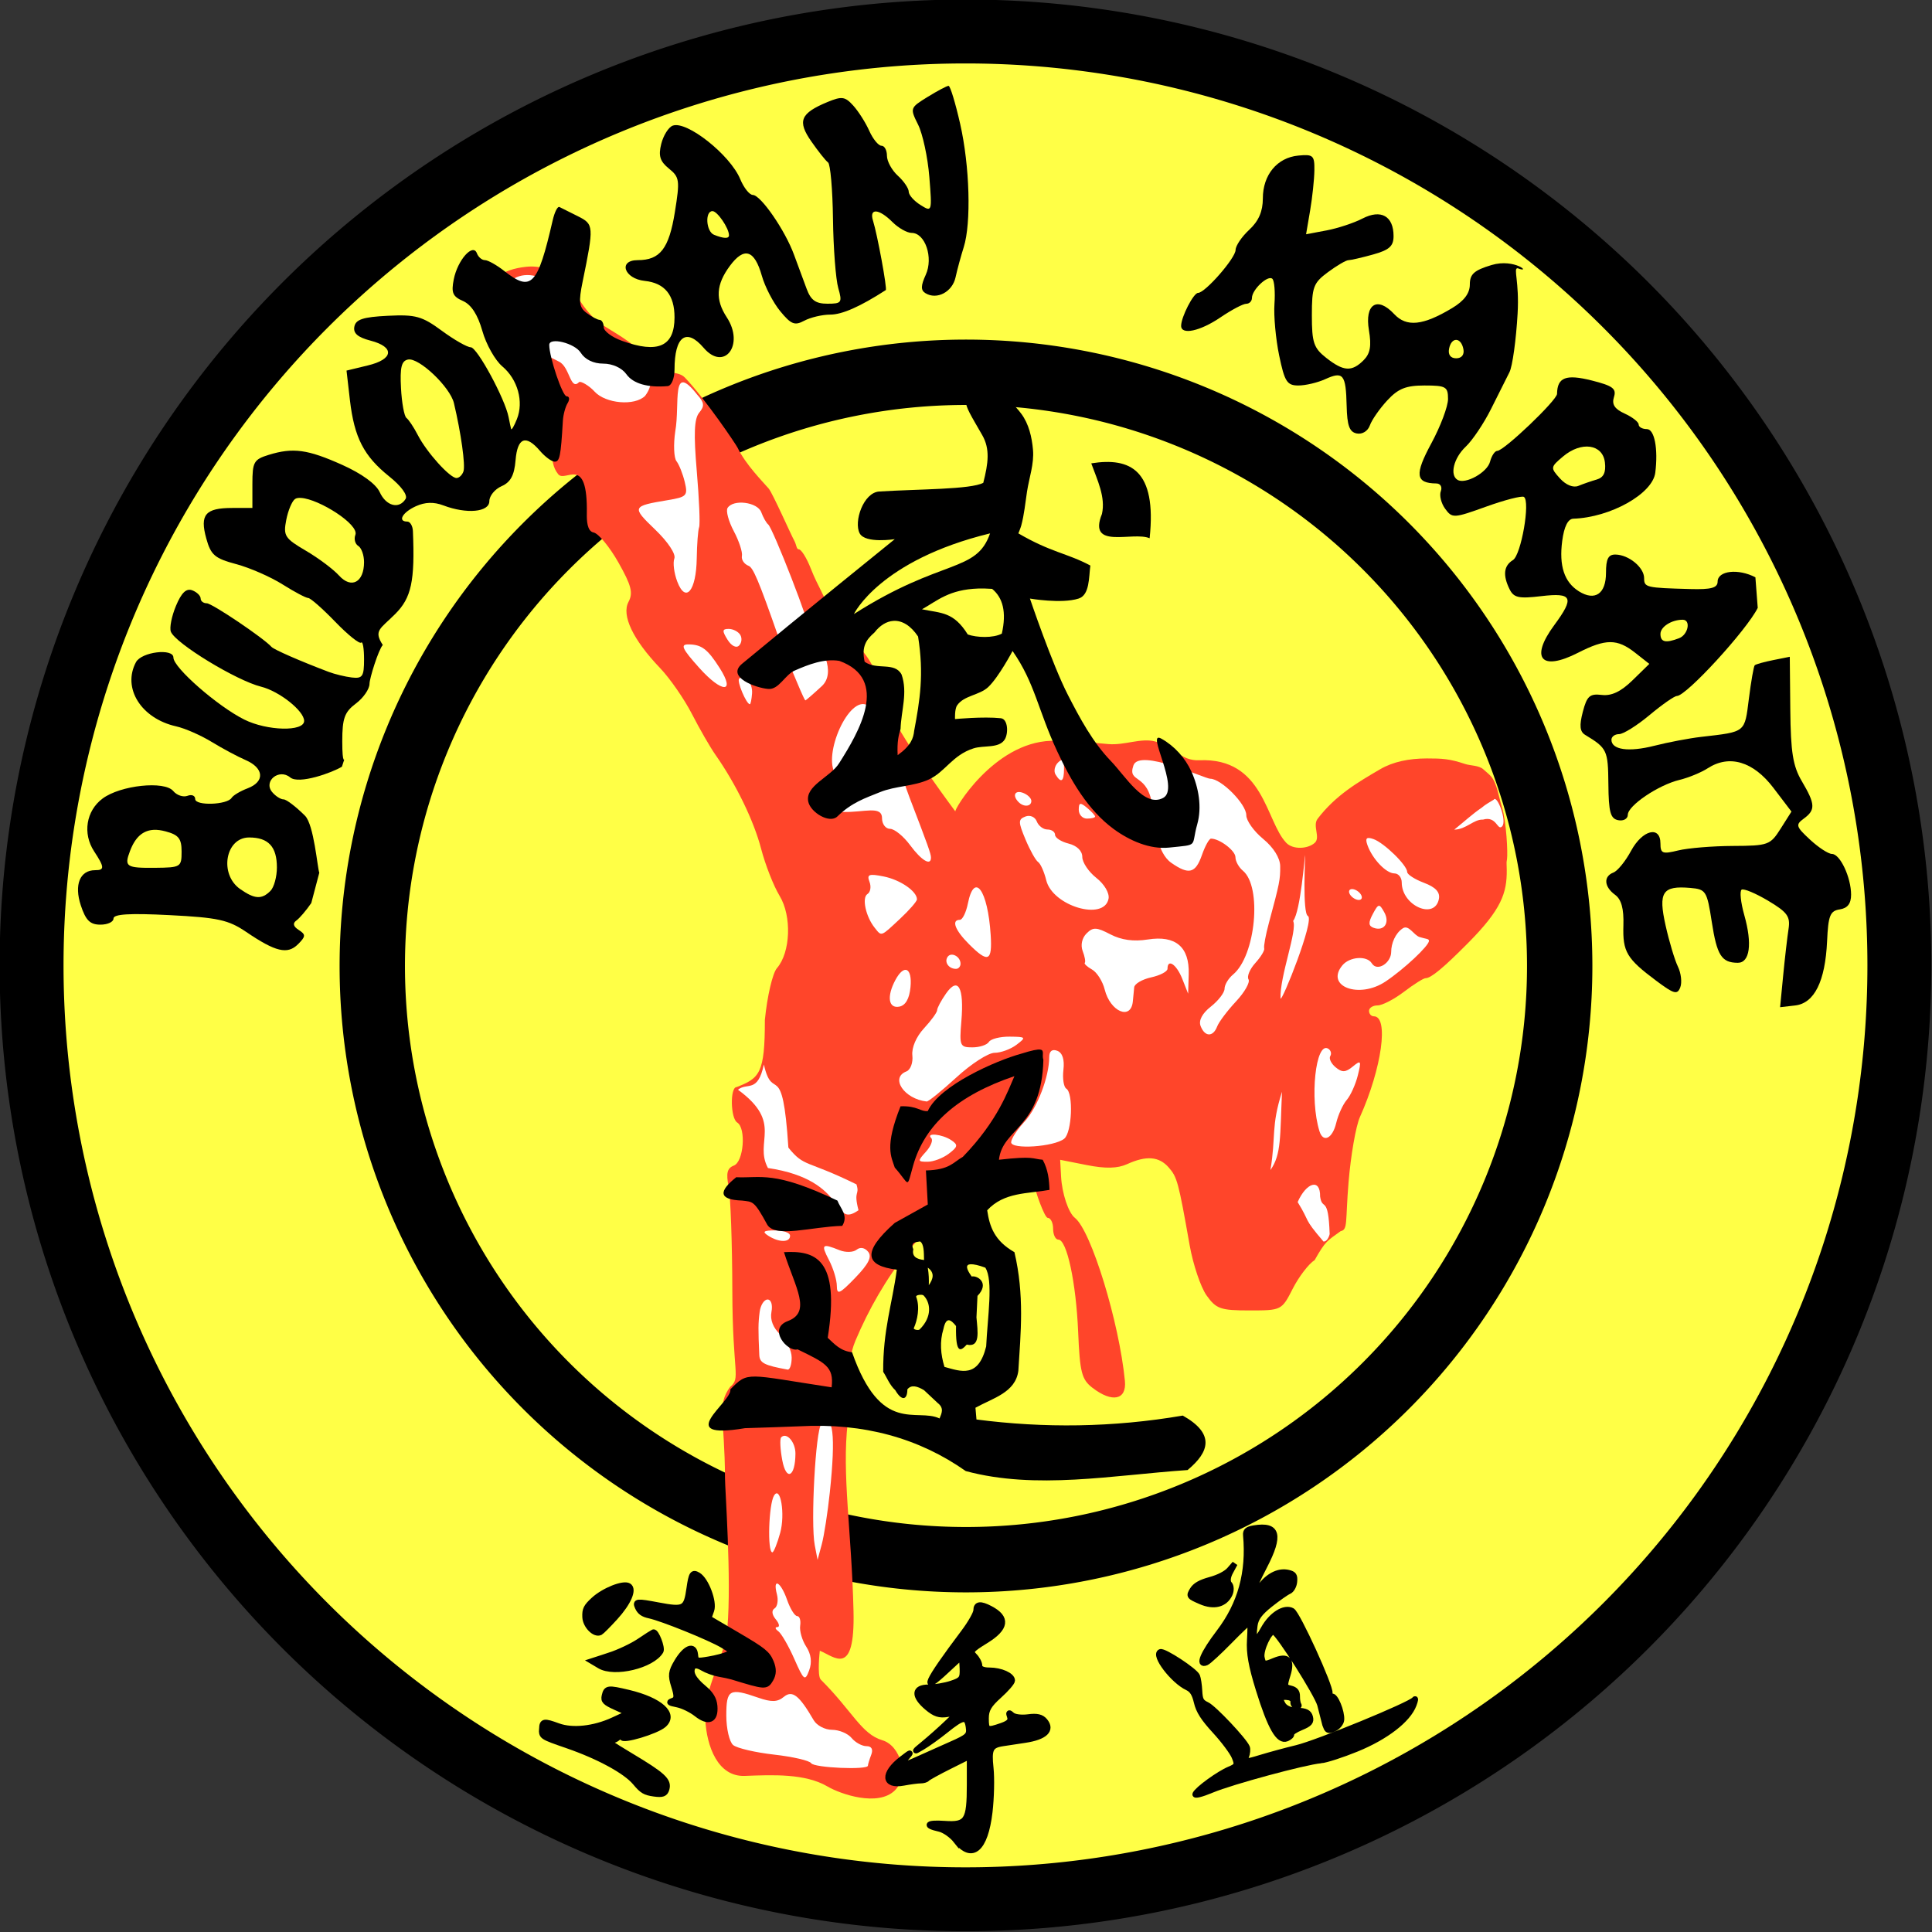
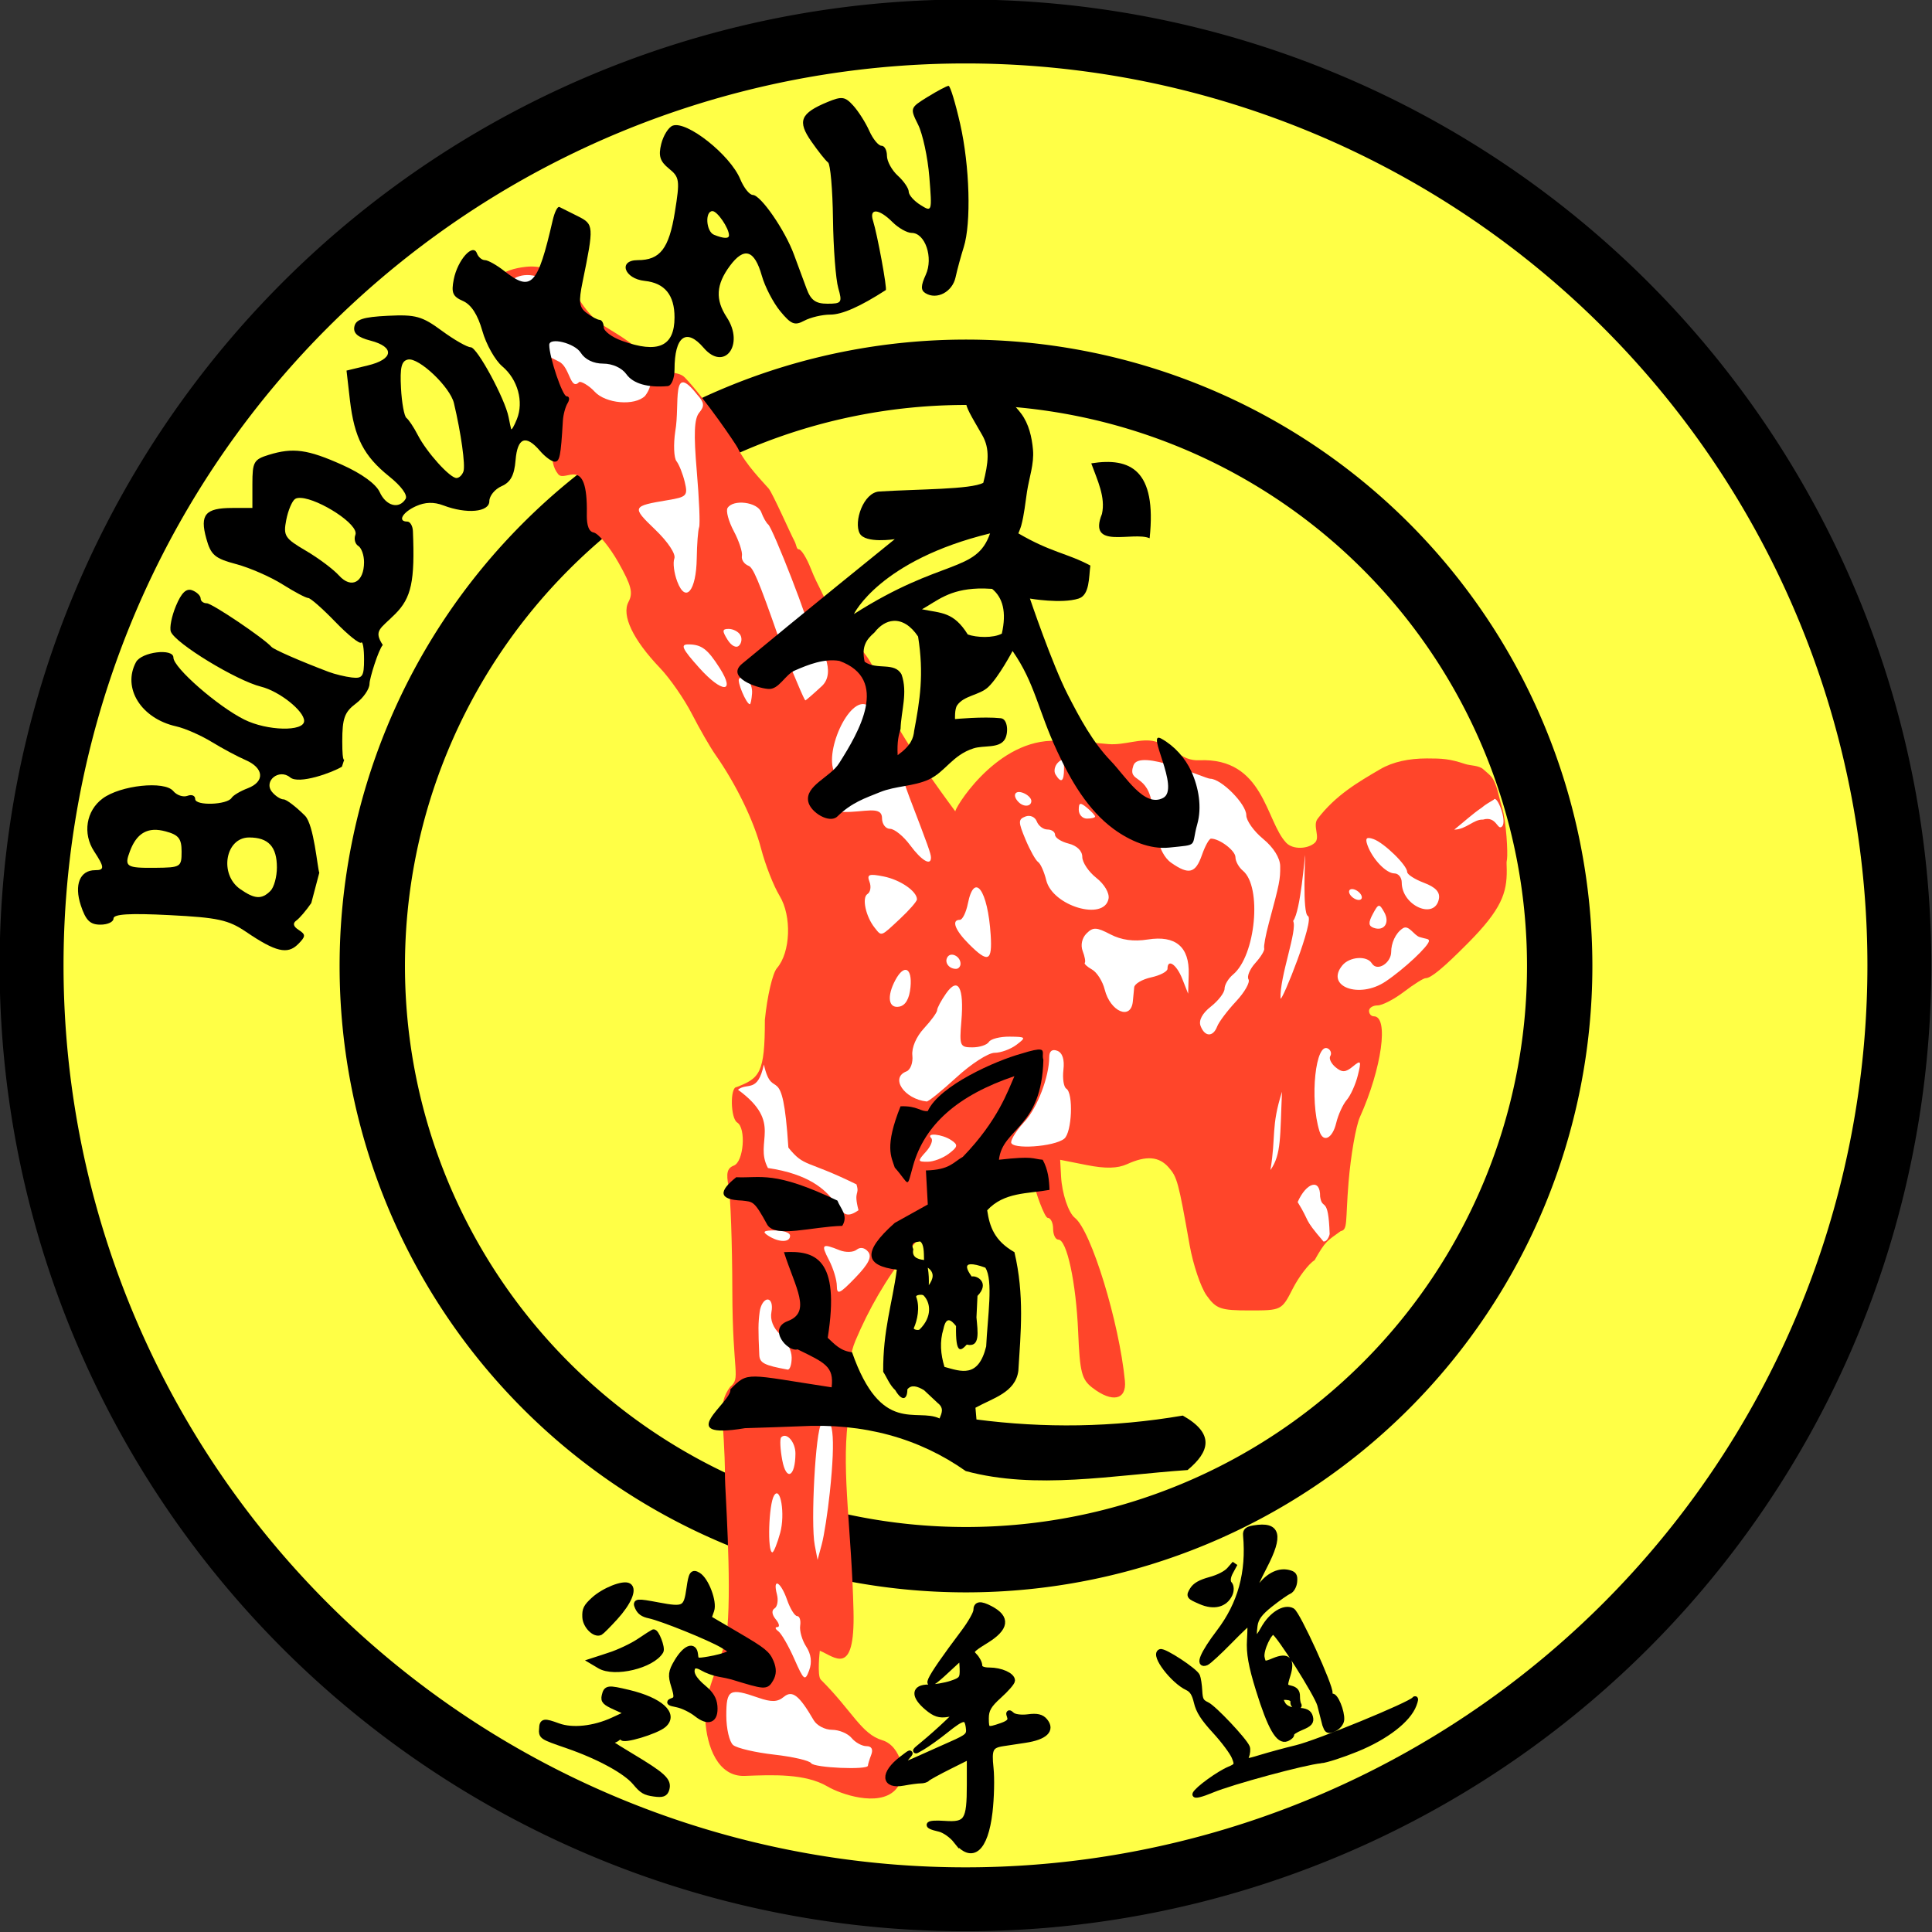
<svg xmlns="http://www.w3.org/2000/svg" version="1.1" viewBox="0 0 354.7 354.7">
  <rect x="0" y="0" width="354.7" height="354.7" fill="#333333" stroke="none" />
  <g transform="translate(-247.51 -327.3)">
    <path transform="matrix(1.573 0 0 1.573 -237.47 -288.82)" d="m530 504.36a109 109 0 1 1-218 0 109 109 0 1 1 218 0z" fill="#ffff46" stroke="#000" stroke-width="7.46" />
    <path transform="translate(3.857 .286)" d="m530 504.36a109 109 0 1 1-218 0 109 109 0 1 1 218 0z" fill="none" stroke="#000" stroke-width="12" />
    <path d="m356.49 425.06c0.896 0.177 2.949 2.66 4.562 5.517 2.377 4.211 2.727 5.578 1.849 7.219-1.321 2.467 0.812 6.944 5.787 12.148 1.808 1.891 4.443 5.689 5.856 8.439 1.412 2.75 3.358 6.125 4.324 7.5 3.756 5.346 7.038 12.1 8.376 17.235 0.769 2.951 2.297 6.845 3.397 8.654 2.26 3.716 2.013 10.388-0.49 13.27-0.797 0.917-1.788 5.165-2.217 9.5 0.01 9.895-0.995 10.7-5.194 12.341-1.221 0-1.12 5.737 0.115 6.5 1.671 1.033 1.192 7.212-0.612 7.904-1.227 0.471-1.457 1.391-0.964 3.857 0.356 1.781 0.662 10.413 0.681 19.182 0.033 15.304 1.616 15.889-0.411 17.612-2.465 3.397-0.988 5.346-0.934 16.737-0.01 1.845 1.218 18.644 0.437 27.442-0.509 5.737-4.359 11.042-4.066 16.794 0.258 5.072 2.339 10.614 7.248 10.43 5.171-0.194 11.095-0.464 15.203 1.944 2.42 1.419 9.269 3.774 12.374 0.707 2.62-2.587 1.046-8.2-2.298-9.192-3.88-1.152-5.45-5.288-11.314-11.137-0.71-0.709-0.177-5.303-0.177-5.303 2.691 1.079 6.471 5.022 6.187-7.248-0.34-14.716-2.173-25.147-1.061-34.648 0.585-4.997-0.541-10.391 1.414-15.026 4.809-11.401 12.917-22.867 24.042-28.284 2.651-1.291 8.837-0.354 8.837-0.409 0 1.018 1.862 6.138 2.412 6.138s1 0.9 1 2 0.433 2 0.962 2c1.565 0 3.256 7.891 3.638 16.979 0.312 7.407 0.644 8.7 2.628 10.228 3.632 2.796 6.295 2.23 5.954-1.265-1.053-10.816-6.207-27.61-9.189-29.942-1.176-0.92-2.362-4.469-2.531-7.577l-0.168-3.077 4.895 0.968c3.442 0.68 5.639 0.629 7.4-0.173 3.526-1.607 5.855-1.421 7.633 0.609 1.553 1.772 1.783 2.627 3.84 14.245 0.632 3.572 2.033 7.735 3.112 9.25 1.762 2.475 2.563 2.755 7.873 2.755 5.892 0 5.918-0.014 7.955-4.006 1.124-2.203 2.933-4.562 4.02-5.241 2.011-3.583 2.351-3.544 4.769-5.309 1.356-0.26 0.85-1.702 1.448-8.956 0.407-4.944 1.347-10.338 2.088-11.988 4.03-8.973 5.346-18.5 2.555-18.5-0.486 0-0.883-0.45-0.883-1s0.705-1 1.567-1 3.042-1.125 4.844-2.5 3.592-2.5 3.975-2.5c0.99 0 3.271-1.891 7.839-6.5 6.084-6.137 7.105-9.139 7.06-13.377-0.017-1.646-0.087-1.109 0.049-1.982 0.165-1.063-0.107-6.872-0.927-9.528-0.643-2.081-0.915-4.442-2.045-5.706-0.325-0.364-1.015-0.918-1.36-1.238-0.82-0.761-2.357-0.656-3.388-1.001-2.832-0.948-4.197-1.011-6.989-1.009-3.289 3e-3 -6.222 0.606-8.573 1.979-4.142 2.419-8.192 4.785-11.491 9.104-0.976 1.278 0.58 3.435-0.53 4.419-1.3 1.154-4.011 1.254-5.215 0-3.816-3.977-4.061-15.688-15.998-15.169-3.373 0.147-4.66-2.518-8.065-3.445-2.589-0.705-5.651 0.738-8.6 0.476-3.626-0.322-7.406-0.71-10.559-0.601-10.57 0.366-17.909 12.804-17.531 12.978 0 0-8.229-11.013-11.283-16.867-1.736-3.327-2.361-7.182-4.243-10.43-1.726-2.978-4.478-5.252-6.364-8.132-1.152-1.759-2.093-3.651-2.999-5.548-0.307-0.642-0.916-1.731-1.671-3.656-0.755-1.925-1.739-3.5-2.187-3.5-0.447 0-0.412-0.794-0.813-1.54-0.692-1.284-4.006-8.786-4.723-9.621-1.037-1.208-4.246-4.429-5.691-7.467-0.299-0.63-5.864-8.886-9.693-12.908-1.54-1.618-4.946-0.144-6.75-3-1.826-2.891-5.233-4.675-8.125-6.5-3.614-2.28-4.737-5.795-6.892-7.913-2.545-2.502-4.857-3.199-7.44-2.916-4.208 0.461-7.255 2.311-6.705 6.114 1.429 9.882 4.683 8.272 7.662 11.216 3.022 2.986 4.03 4.215 4.25 11 0.112 3.458-1.304 7.244 0.75 9.75 1.319 1.61 5.437-3.823 5.25 7.25-0.021 1.22 0.043 3.208 1.24 3.445z" fill="#ff452a" />
    <path d="m387.75 522.74c1.663 7.288 3.412-1.617 4.5 15.25 2.982 3.678 3.166 2.157 12.5 6.75 0.651 2.093-0.607 0.986 0.375 4.75-5.023 3.486-1.582-5.526-16.625-7.75-2.622-4.879 2.897-8.239-5.5-14.375 1.725-1.408 3.612 0.691 4.75-4.625zm102.75 32.5c-3.885-4.528-2.312-3.313-4.75-7.25 1.581-3.588 4.182-4.449 4.125-1 0.401 2.72 1.512-0.434 1.75 6.875-0.128 0.578-0.534 1.406-1.125 1.375zm-7.625-27.5c-2.051 6.425-1.076 8.116-2.125 14.375 2.042-2.885 1.749-6.157 2.125-14.375zm38.875-53.625c0.579-1.002 2.488 3.907 1.531 4.906-0.853 0.892-0.979-1.991-3.5-1.25-1.716-0.084-3.073 1.807-5.281 1.844 1.727-1.386 3.455-2.97 5-4 0.821-0.707 1.568-1.057 2.25-1.5zm-155.8-74.14c2.978-3.968-1.188-6.909-3.72-9.2-6.05-1.774-8.921-3.284-11.91-9.894-5.63-6.219-13.446-2.475-9.832 6.258 0.209 0.251 0.746 2.159 9.662 6.559 1.998 0.986 2.04 5.396 3.678 3.758 0.259-0.259 1.818 0.609 2.817 1.712 2.032 2.245 7.401 2.711 9.306 0.806zm5.536 6.499c-0.358 2.412-0.258 4.886 0.222 5.5 0.48 0.614 1.163 2.332 1.518 3.819 0.598 2.505 0.37 2.749-3.112 3.328-6.598 1.097-6.66 1.239-2.34 5.389 2.37 2.278 3.854 4.51 3.541 5.328-0.297 0.774-0.055 2.683 0.538 4.242 1.54 4.05 3.484 1.715 3.574-4.291 0.039-2.585 0.234-5.15 0.435-5.7s0.01-5.171-0.428-10.268c-0.591-6.912-0.476-9.649 0.453-10.769 1.008-1.215 0.934-1.846-0.392-3.311-4.821-6.141-3.113 1.704-4.009 6.732zm24.973 37.709c1.802 1.318 4.658 6.554 1.94 9.073v-3e-5c-1.559 1.444-2.921 2.626-3.027 2.626s-0.749-1.219-4.847-11.337c-3.799-10.922-4.772-13.053-5.582-13.364-0.81-0.311-1.36-1.133-1.222-1.828 0.138-0.695-0.535-2.739-1.494-4.543-0.959-1.804-1.474-3.716-1.144-4.25 1.025-1.658 5.499-1.095 6.19 0.779 0.355 0.963 0.929 1.975 1.276 2.25 0.828 0.657 7.911 18.689 7.911 20.594zm-13.048-0.335c-0.37-0.598-1.324-1.087-2.121-1.087-1.193 0-1.231 0.349-0.216 1.975 0.719 1.151 1.604 1.604 2.121 1.087 0.488-0.488 0.586-1.377 0.216-1.975zm-3.773 6.098c-2.228-3.497-3.319-4.322-5.746-4.342-1.527-0.012-1.152 0.797 2 4.315 4.188 4.674 6.718 4.692 3.746 0.026zm5.943 4.663c0.148-1.959-1.377-3.699-2.371-2.705-0.454 0.454 1.325 4.686 1.97 4.686 0.139 0 0.319-0.891 0.401-1.98zm57.276 13.78c0-1.615-0.296-1.904-1.113-1.087-0.612 0.612-0.81 1.602-0.441 2.2 1.034 1.674 1.554 1.302 1.554-1.113zm-6 5.953c0-0.491-0.675-1.152-1.5-1.469-1.524-0.585-2.048 0.48-0.833 1.695 0.956 0.956 2.333 0.822 2.333-0.226zm11.707 2.869c0-0.208-0.675-0.938-1.5-1.622-1.228-1.02-1.5-0.951-1.5 0.378 0 0.892 0.675 1.622 1.5 1.622s1.5-0.17 1.5-0.378zm-30.136 7.506c-0.014-0.694-0.536-2.154-3.933-11-1.218-3.171-5.038-15.354-7.704-16.924-3.381-1.99-8.318 9.162-5.879 12.649 0.095 0.136-0.247 6.88 1.396 6.927 3.84 0.109 7.135-1.245 7.135 1.157 0 1.067 0.661 1.941 1.47 1.941 0.809 0 2.468 1.35 3.688 3 2.107 2.85 3.86 3.881 3.827 2.25zm78.932 6.808c-0.34-0.55-1.068-1-1.618-1s-0.722 0.45-0.382 1c0.34 0.55 1.068 1 1.618 1s0.722-0.45 0.382-1zm-46.328 0.772c0.196-1.028-0.759-2.658-2.24-3.823-1.42-1.117-2.581-2.849-2.581-3.85 0-1.106-0.98-2.065-2.5-2.446-1.375-0.345-2.5-1.069-2.5-1.608 0-0.54-0.627-0.981-1.393-0.981-0.766 0-1.649-0.667-1.962-1.483-0.319-0.83-1.234-1.228-2.08-0.903-1.348 0.517-1.348 0.97 9e-4 4.198 0.832 1.99 1.875 3.859 2.319 4.153 0.444 0.294 1.117 1.801 1.496 3.348 1.161 4.742 10.647 7.557 11.44 3.395zm60.651 0.037c0.239-1.244-0.6-2.151-2.739-2.958-1.696-0.64-3.084-1.535-3.084-1.988 0-1.224-4.245-5.362-6.199-6.043-1.279-0.445-1.55-0.172-1.098 1.107 0.899 2.542 3.43 5.199 4.952 5.199 0.74 0 1.345 0.752 1.345 1.671 0 4.253 6.068 6.932 6.822 3.012zm-10.036 2.441c-0.914-1.633-1.061-1.611-2.096 0.323-0.844 1.577-0.813 2.189 0.129 2.535 1.935 0.71 3.053-0.916 1.966-2.858zm-88.896 1.206c1.708-1.596 3.106-3.203 3.106-3.571 0-1.483-3.067-3.591-6.11-4.199-2.711-0.542-3.126-0.385-2.602 0.981 0.343 0.895 0.175 1.904-0.373 2.243-1.065 0.659-0.32 4.137 1.329 6.198 1.296 1.62 1.057 1.704 4.649-1.651zm74.88-0.512c-1.034-0.511-0.482-11.205-0.482-11.205-0.136 0.162-0.832 10.268-2.229 12.12 0.848 1.644-2.484 10.171-2.312 14.221 0.179 0.887 6.329-14.49 5.023-15.135zm-58.24 3.456c-0.528-8.237-3.005-11.642-4.184-5.75-0.33 1.65-0.994 3-1.475 3-1.607 0-0.901 1.883 1.671 4.455 3.534 3.534 4.303 3.205 3.988-1.705zm-5.534 5.309c0-1.357-1.764-2.249-2.404-1.215-0.598 0.967 0.268 2.156 1.57 2.156 0.458 0 0.833-0.423 0.833-0.941zm78.03 3.263c3.387-2.265 7.973-6.559 7.973-7.466 0-0.41-0.579-0.334-1.718-0.696-1.079-0.343-1.992-2.314-3.076-1.61-1.401 0.909-2.145 2.802-2.145 4.344 0 1.981-2.548 3.721-3.561 2.082-0.894-1.447-4.066-1.227-5.395 0.373-3.212 3.871 3.06 6.225 7.922 2.973zm-87.217 1.041c0.347-3.592-1.173-4.307-2.778-1.308-1.608 3.005-1.278 5.258 0.715 4.881 1.153-0.218 1.857-1.438 2.063-3.573zm40.821 2.611c0.074-0.778 0.186-1.941 0.25-2.584 0.063-0.644 1.465-1.467 3.115-1.829s3-1.073 3-1.579c0-1.929 1.66-0.804 2.701 1.829l1.087 2.75 0.106-3.595c0.148-5.003-2.405-7.164-7.509-6.358-2.613 0.413-4.862 0.103-6.87-0.945-2.56-1.337-3.185-1.359-4.387-0.158-0.833 0.832-1.117 2.143-0.7 3.229 0.386 1.005 0.56 1.972 0.387 2.148-0.173 0.176 0.423 0.733 1.324 1.237 0.901 0.504 1.949 2.156 2.329 3.67 1.028 4.095 4.832 5.705 5.167 2.187zm15.482 4.602c0.32-0.833 1.879-2.904 3.465-4.602 1.586-1.698 2.616-3.519 2.289-4.048-0.327-0.529 0.237-1.88 1.254-3.003s1.748-2.332 1.627-2.687c-0.122-0.355 0.263-2.443 0.855-4.641 1.98-7.353 2.107-7.993 2.08-10.453-0.017-1.503-1.226-3.435-3.129-5-1.706-1.403-3.098-3.359-3.093-4.348 0.01-2.048-4.598-6.702-6.637-6.702-0.951 0-12.978-5.632-14.082-2.448-1.182 3.41 2.776 1.21 3.491 7.73 0.35 3.196 0.84 8.326 3.443 10.149 3.235 2.266 4.464 1.954 5.644-1.432 0.575-1.65 1.324-3 1.664-3 1.582 0 4.486 2.209 4.486 3.413 0 0.738 0.613 1.851 1.362 2.472 3.554 2.95 2.356 15.614-1.804 19.067-0.857 0.711-1.558 1.88-1.558 2.598 0 0.718-1.128 2.192-2.507 3.277-1.594 1.254-2.284 2.555-1.893 3.573 0.775 2.02 2.286 2.062 3.044 0.086v5e-5zm-47.855 9.337c2.696-2.475 5.838-4.5 6.982-4.5 1.144 0 2.954-0.661 4.022-1.468 1.839-1.391 1.772-1.47-1.25-1.5-1.755-0.018-3.469 0.418-3.809 0.968s-1.707 1-3.037 1c-2.28 0-2.396-0.277-2.015-4.81 0.523-6.222-0.599-8.24-2.82-5.069-0.895 1.278-1.628 2.651-1.628 3.05 0 0.399-1.083 1.895-2.407 3.323-1.437 1.551-2.301 3.565-2.143 5 0.145 1.321-0.347 2.637-1.093 2.923-3.038 1.166-0.409 5.066 3.72 5.52 0.317 0.035 2.782-1.962 5.478-4.437zm69.707 8.396c0.359-1.512 1.233-3.425 1.941-4.25 0.708-0.825 1.622-2.85 2.031-4.5 0.674-2.718 0.587-2.871-0.922-1.628-1.33 1.096-1.966 1.123-3.155 0.137-0.819-0.68-1.262-1.604-0.984-2.053 0.278-0.45 0.114-1.06-0.365-1.355-2.322-1.435-3.46 9.234-1.615 15.15 0.681 2.185 2.391 1.349 3.068-1.5zm-49.926 2.869c1.414-1.143 1.712-8.361 0.379-9.185-0.479-0.296-0.718-1.855-0.531-3.464 0.221-1.895-0.177-3.124-1.129-3.489-0.94-0.361-1.471 0.055-1.475 1.155-0.012 3.635-2.191 9.328-4.541 11.864-1.349 1.456-2.453 3.156-2.453 3.778 0 1.372 7.897 0.84 9.75-0.657zm-21.191 2.754c1.68-1.282 1.739-1.616 0.441-2.485-1.666-1.115-4.718-1.419-3.664-0.365 0.368 0.368-0.077 1.493-0.988 2.5-1.553 1.716-1.534 1.831 0.307 1.831 1.08 0 2.837-0.666 3.905-1.481zm-29.145 15.067c0-0.55-1.238-0.993-2.75-0.985-2.143 0.012-2.419 0.229-1.25 0.985 1.956 1.264 4 1.264 4 0zm14.336 2.945c-0.62-0.771-1.45-0.917-2.132-0.374-0.615 0.489-2.017 0.526-3.117 0.083-3.232-1.303-3.458-1.093-1.947 1.803 0.789 1.512 1.44 3.65 1.446 4.75 0.01 1.707 0.506 1.488 3.389-1.5 2.451-2.54 3.099-3.846 2.362-4.762zm-14.043 19.417c0-1.29-0.933-3.19-2.074-4.222-1.32-1.195-1.916-2.705-1.639-4.155 0.249-1.301-0.057-2.278-0.713-2.278-0.632 0-1.283 1.012-1.447 2.25-0.275 2.074-0.286 3.254-0.071 7.939 0.067 1.459 0.92 1.899 5.194 2.675 0.412 0.075 0.75-0.919 0.75-2.209zm0.692 17.654c0.015-2.133-1.616-4.011-2.616-3.011-0.274 0.274-0.185 2.163 0.196 4.199 0.734 3.912 2.389 3.099 2.419-1.188zm-2.799 14.53c0.942-3.411 0.056-8.777-1.129-6.846-0.991 1.614-1.254 10.421-0.311 10.421 0.249 0 0.897-1.609 1.44-3.575zm9.108-7.409c1.119-10.614 0.611-14.741-1.549-12.571-1.061 1.066-1.996 18.217-1.214 22.257l0.518 2.676 0.772-2.862c0.425-1.574 1.087-5.849 1.472-9.5zm-4.331 28.297c-0.755-1.159-1.254-2.894-1.109-3.856 0.144-0.963-0.103-1.75-0.551-1.75-0.448 0-1.284-1.35-1.859-3-1.161-3.331-2.684-4.151-1.86-1.001 0.287 1.099 0.093 2.264-0.432 2.589-0.581 0.359-0.496 1.143 0.216 2.001 0.644 0.776 0.778 1.418 0.298 1.426-0.48 8e-3 -0.41 0.346 0.155 0.75s1.89 2.689 2.944 5.077c1.768 4.008 1.98 4.17 2.743 2.106 0.543-1.467 0.355-2.961-0.545-4.343zm11.33 21.854c0-0.23 0.273-1.13 0.607-2 0.386-1.005 0.065-1.582-0.878-1.582-0.817 0-2.045-0.675-2.729-1.5s-2.299-1.5-3.587-1.5-2.801-0.787-3.361-1.75c-2.681-4.607-3.939-5.589-5.5-4.293-1.152 0.956-2.262 0.991-4.681 0.148-5.293-1.845-5.872-1.523-5.872 3.272 0 2.408 0.567 4.848 1.26 5.423s4.078 1.365 7.522 1.754c3.444 0.39 6.504 1.099 6.799 1.577 0.525 0.849 10.419 1.276 10.419 0.45z" fill="#fff" />
    <g>
      <path d="m421.66 343.06c-0.303 0-2.041 0.917-3.844 2.031-3.236 2-3.264 2.059-1.75 5.094 0.843 1.691 1.776 6.019 2.062 9.594 0.517 6.446 0.502 6.485-1.625 5.156-1.18-0.737-2.156-1.83-2.156-2.438 0-0.607-0.9-1.942-2-2.938-1.1-0.995-2-2.642-2-3.656 0-1.015-0.438-1.844-1-1.844s-1.578-1.238-2.25-2.75c-0.672-1.512-1.996-3.586-2.938-4.625-1.5-1.656-2.079-1.75-4.719-0.656-4.996 2.07-5.583 3.507-2.969 7.25 1.262 1.807 2.635 3.543 3.062 3.844 0.427 0.3 0.837 4.97 0.906 10.375 0.069 5.405 0.515 11.105 0.969 12.688 0.769 2.683 0.619 2.875-2 2.875-2.151 0-3.033-0.644-3.812-2.75-0.56-1.512-1.608-4.325-2.312-6.25-1.64-4.483-6.098-10.941-7.562-10.969-0.621-0.012-1.656-1.321-2.312-2.906-1.847-4.46-9.851-10.793-12.406-9.812-0.758 0.291-1.706 1.798-2.094 3.344-0.55 2.191-0.238 3.2 1.406 4.531 1.96 1.587 2.038 2.131 1.094 8-1.079 6.702-2.71 8.812-6.812 8.812-3.658 0-2.509 3.417 1.281 3.812 3.677 0.384 5.469 2.599 5.469 6.688 0 5.356-3.017 6.713-9.656 4.312-1.827-0.66-3.344-1.786-3.344-2.5 0-0.715-0.338-1.326-0.75-1.344-0.412-0.018-1.496-0.589-2.406-1.281-1.37-1.042-1.476-2.024-0.719-5.719 2.103-10.26 2.073-10.553-0.875-12.031-1.507-0.756-3.028-1.508-3.375-1.688-0.347-0.179-0.897 0.932-1.25 2.469-2.755 11.977-3.92 13.179-8.875 9.281-1.398-1.1-3.008-2-3.562-2-0.555 0-1.214-0.562-1.469-1.25-0.723-1.95-3.548 1.234-4.25 4.781-0.486 2.458-0.195 3.146 1.688 3.969 1.519 0.664 2.719 2.512 3.562 5.5 0.699 2.475 2.35 5.4 3.656 6.5 2.848 2.398 3.969 6.49 2.688 9.688-0.514 1.283-0.986 2.087-1.062 1.812s-0.288-1.249-0.469-2.188c-0.642-3.335-5.771-12.812-6.938-12.812-0.652 0-3.041-1.361-5.312-3.031-3.65-2.685-4.806-3.004-9.938-2.75-4.532 0.224-5.87 0.669-6.125 2-0.232 1.209 0.618 1.953 2.969 2.562 4.492 1.164 4.241 3.434-0.531 4.562l-3.875 0.938 0.625 5.438c0.808 6.877 2.543 10.249 7.219 14 2.205 1.769 3.428 3.433 3 4.125-1.197 1.937-3.582 1.313-4.75-1.25-0.683-1.498-3.311-3.401-6.875-5-6.357-2.853-9.03-3.22-13.5-1.844-2.741 0.844-3 1.306-3 5.344v4.406h-3.688c-4.962 0-5.987 1.228-4.781 5.594 0.844 3.056 1.551 3.663 5.5 4.719 2.494 0.667 6.324 2.345 8.5 3.719s4.295 2.491 4.719 2.5c0.423 9e-3 2.654 1.978 4.969 4.375s4.452 4.11 4.75 3.812c0.298-0.298 0.531 1.079 0.531 3.062 0 3.153-0.283 3.578-2.25 3.344-1.238-0.147-3.15-0.615-4.25-1.031-5.252-1.989-10.048-4.087-10.5-4.594-1.438-1.613-10.916-8-11.875-8-0.614 0-1.125-0.384-1.125-0.875 0-0.491-0.676-1.172-1.531-1.5-1.099-0.422-1.986 0.418-3 2.844-0.789 1.889-1.219 4.032-0.938 4.75 0.847 2.159 12.034 8.968 16.562 10.094 3.361 0.836 7.906 4.458 7.906 6.281 0 2.01-6.79 1.85-11-0.25-4.882-2.435-13-9.527-13-11.375 0-1.768-5.862-1.05-6.875 0.844-2.547 4.759 0.95 10.342 7.375 11.781 1.635 0.366 4.56 1.657 6.5 2.844s4.737 2.688 6.25 3.344c3.391 1.471 3.586 3.967 0.375 5.188-1.322 0.502-2.651 1.286-2.938 1.75-0.805 1.302-6.688 1.498-6.688 0.219 0-0.618-0.621-0.895-1.406-0.594-0.785 0.301-1.978-0.096-2.625-0.875-1.597-1.924-9.679-1.068-12.969 1.375-3.027 2.247-3.696 6.431-1.562 9.688 1.928 2.942 1.95 3.469 0.188 3.469-2.799 0-3.877 2.675-2.625 6.469 0.91 2.756 1.707 3.531 3.594 3.531 1.332 0 2.406-0.496 2.406-1.125 0-0.818 2.928-1 10.281-0.625 8.9 0.454 10.808 0.864 14.094 3.094 5.376 3.648 7.566 4.184 9.5 2.25 1.443-1.443 1.446-1.776 0.125-2.625-0.995-0.639-1.139-1.221-0.438-1.719 0.582-0.412 1.819-1.859 2.75-3.219l1.469-5.562c-0.348-0.876-0.975-8.819-2.625-10.469-1.65-1.65-3.413-3-3.938-3-0.525 0-1.47-0.592-2.094-1.344-1.662-2.003 1.27-4.382 3.312-2.688 1.608 1.335 7.756-0.891 9.5-1.969l0.375-1.156c0.178-0.586-0.312 1.156-0.312-3.5 0-4.221 0.411-5.369 2.5-6.938 1.375-1.033 2.5-2.655 2.5-3.625 0-0.969 1.648-6.279 2.438-7.125-1.749-2.675-0.45-2.956 2.281-5.688 2.968-2.968 3.633-6.019 3.25-15.219-0.04-0.963-0.515-1.75-1.031-1.75-1.837 0-0.893-1.694 1.562-2.812 1.706-0.777 3.307-0.824 5.062-0.156 4.276 1.625 8.438 1.243 8.438-0.781 0-0.97 1.012-2.207 2.25-2.75 1.654-0.726 2.334-1.994 2.562-4.75 0.346-4.182 1.876-4.779 4.469-1.75 0.942 1.1 2.163 2 2.719 2 0.916 0 1.123-1.002 1.5-7.5 0.065-1.114 0.459-2.576 0.875-3.25 0.416-0.674 0.33-1.25-0.188-1.25-0.756 0-3.188-7.191-3.188-9.438 0-1.481 4.685-0.318 5.781 1.438 0.778 1.245 2.338 2 4.125 2 1.699 0 3.438 0.791 4.25 1.938 1.223 1.726 3.91 2.514 7.594 2.188 0.689-0.061 1.25-1.422 1.25-3.031 0-6.125 2.158-7.721 5.344-4 3.789 4.425 7.561-0.54 4.25-5.594-2.142-3.269-1.97-6.011 0.562-9.438 2.629-3.557 4.523-2.971 5.875 1.812 0.567 2.006 2.082 4.93 3.375 6.5 1.996 2.424 2.654 2.688 4.406 1.75 1.135-0.607 3.297-1.125 4.781-1.125 2.157 0 5.475-1.458 10.188-4.5 0.299-0.193-1.541-10.198-2.344-12.75-0.738-2.346 1.096-2.217 3.562 0.25 1.1 1.1 2.695 2 3.531 2 2.489 0 4.023 4.55 2.594 7.688-0.916 2.011-0.941 2.832-0.062 3.375 2.084 1.288 4.947-0.217 5.531-2.906 0.314-1.447 0.995-3.937 1.5-5.531 1.402-4.431 1.102-14.928-0.656-22.656-0.869-3.821-1.821-6.969-2.125-6.969zm-43.344 23c0.891 0 3.031 3.136 3.031 4.438 0 0.655-0.972 0.623-2.75-0.094-1.46-0.589-1.703-4.344-0.281-4.344zm-55.906 27.25c1.993-0.414 7.733 5.03 8.438 8 1.307 5.513 2.128 11.399 1.75 12.531-0.226 0.678-0.799 1.219-1.281 1.219-1.218 0-5.475-4.728-7.094-7.875-0.74-1.438-1.687-2.853-2.094-3.156-0.407-0.303-0.856-2.768-1-5.469-0.203-3.791 0.075-4.999 1.281-5.25zm-19.625 25.406c3.29 0.203 10.7 4.876 9.969 6.781-0.288 0.75-0.056 1.668 0.531 2.031 0.587 0.363 1.062 1.694 1.062 2.969 0 3.711-2.33 4.97-4.594 2.469-1.045-1.155-3.777-3.205-6.094-4.562-3.876-2.271-4.162-2.732-3.594-5.656 0.34-1.748 1.075-3.483 1.625-3.844 0.267-0.175 0.624-0.217 1.094-0.188zm-27.062 60.938c0.667-0.036 1.378 0.065 2.188 0.281 2.405 0.643 2.938 1.323 2.938 3.719 0 2.826-0.165 2.923-4.812 2.969-5.395 0.053-5.75-0.207-4.656-3.094 0.951-2.51 2.342-3.767 4.344-3.875zm17.53 1.4c3.529 0 5.094 1.689 5.094 5.5 0 1.705-0.527 3.652-1.188 4.312-1.597 1.597-2.893 1.526-5.562-0.344-3.885-2.721-2.714-9.469 1.656-9.469z" />
-       <path d="m516.18 391.4c-0.429-2.23-2.208-2.278-2.633-0.071-0.211 1.095 0.28 1.75 1.31 1.75 1.003 0 1.52-0.656 1.323-1.679v-2e-5zm24.48 23.935c1.263-0.362 1.713-1.303 1.5-3.136-0.391-3.374-4.324-3.932-7.69-1.091-2.32 1.958-2.336 2.069-0.563 4.028 1.097 1.213 2.445 1.756 3.386 1.366 0.86-0.357 2.375-0.881 3.367-1.166zm15.114 29.137c1.679-0.644 2.216-3.393 0.664-3.393-2.051 0-4.082 1.297-4.082 2.607 0 1.512 0.954 1.732 3.418 0.786zm-29.663-67.924c-0.796 0 0.355 2.46 0.02 8.325-0.276 4.837-0.946 9.674-1.49 10.75-0.544 1.076-2.068 4.118-3.387 6.76s-3.411 5.758-4.648 6.924c-2.208 2.081-2.981 5.223-1.5 6.095 1.465 0.862 5.447-1.36 5.961-3.326 0.287-1.099 0.885-1.997 1.329-1.997 1.222 0 10.958-9.287 10.975-10.468 0.045-3.036 1.63-3.65 6.355-2.46 3.885 0.978 4.584 1.498 4.093 3.046-0.429 1.351 0.115 2.189 1.972 3.035 1.411 0.643 2.565 1.546 2.565 2.008 0 0.462 0.675 0.839 1.5 0.839 1.403 0 2.1 3.598 1.55 8-0.485 3.877-8.227 8.224-15.049 8.45-0.982 0.033-1.684 1.432-2.033 4.05-0.614 4.611 0.374 7.608 3.065 9.288 2.945 1.839 4.968 0.456 4.968-3.395 0-2.577 0.421-3.385 1.75-3.361 2.435 0.044 5.25 2.365 5.25 4.328 0 1.708 0.32 1.784 8.494 2.005 3.83 0.104 4.995-0.215 5-1.365 8e-3 -2.01 3.787-2.441 6.936-0.791l0.429 5.611c-2.022 4.087-13.117 16.18-14.845 16.18-0.454 0-2.711 1.575-5.015 3.5s-4.822 3.5-5.595 3.5c-0.773 0-1.405 0.464-1.405 1.031 0 1.857 3.172 2.303 7.878 1.106 2.542-0.646 6.422-1.382 8.622-1.635 8.226-0.947 7.94-0.719 8.733-6.996 0.403-3.193 0.886-5.958 1.073-6.145 0.187-0.187 1.712-0.615 3.389-0.95l3.049-0.61 0.093 9.707c0.076 7.853 0.482 10.367 2.128 13.156 2.474 4.193 2.528 5.254 0.347 6.848-1.54 1.126-1.44 1.464 1.146 3.86 1.558 1.444 3.371 2.626 4.027 2.626 1.49 0 3.514 4.307 3.514 7.478 0 1.644-0.645 2.482-2.078 2.703-1.776 0.273-2.114 1.119-2.329 5.826-0.337 7.388-2.332 11.404-5.868 11.812l-2.759 0.318 0.564-5.818c0.31-3.2 0.753-7.039 0.984-8.531 0.357-2.306-0.203-3.084-3.737-5.192-2.287-1.363-4.478-2.281-4.87-2.039-0.392 0.242-0.172 2.354 0.488 4.692 1.495 5.291 1.012 8.756-1.216 8.736-2.963-0.027-3.807-1.357-4.754-7.485-0.881-5.705-1.074-6.013-3.927-6.261-5.138-0.446-5.929 0.751-4.555 6.898 0.659 2.949 1.676 6.345 2.26 7.545s0.78 2.914 0.437 3.808c-0.537 1.4-1.145 1.236-4.383-1.183-5.473-4.088-6.209-5.326-6.059-10.199 0.094-3.062-0.37-4.76-1.533-5.61-2.023-1.48-2.159-3.373-0.293-4.089 0.756-0.29 2.208-2.076 3.227-3.969 2.08-3.862 5.399-4.699 5.399-1.362 0 1.843 0.37 1.989 3.25 1.282 1.788-0.438 6.305-0.812 10.039-0.829 6.506-0.031 6.872-0.163 8.777-3.17l1.987-3.137-3.319-4.363c-3.687-4.846-8.088-6.157-12.055-3.59-1.199 0.776-3.529 1.736-5.179 2.134-3.888 0.938-9.484 4.72-9.493 6.416-4e-3 0.728-0.794 1.17-1.757 0.982-1.438-0.281-1.76-1.467-1.808-6.646-0.058-6.203-0.233-6.574-4.264-9.018-0.98-0.594-1.092-1.688-0.432-4.221 0.758-2.913 1.273-3.374 3.478-3.111 1.798 0.215 3.526-0.608 5.66-2.695l3.073-3.004-2.613-2.055c-3.289-2.587-5.385-2.585-10.48 0.015-6.77 3.454-8.86 1.025-4.363-5.07 3.758-5.094 3.348-6.006-2.397-5.326-4.141 0.49-5.039 0.29-5.816-1.297-1.257-2.567-1.054-4.285 0.631-5.327 1.512-0.934 3.23-10.841 2.011-11.595-0.399-0.246-3.513 0.555-6.92 1.781-5.972 2.149-6.243 2.163-7.533 0.399-0.736-1.007-1.096-2.461-0.8-3.233 0.298-0.776-0.068-1.41-0.819-1.418-3.829-0.043-4.028-1.624-0.925-7.359 1.688-3.119 3.068-6.786 3.068-8.149 0-2.254-0.39-2.478-4.313-2.478-3.422 0-4.837 0.568-6.853 2.75-1.397 1.512-2.83 3.571-3.184 4.574-0.371 1.05-1.387 1.68-2.397 1.485-1.358-0.263-1.778-1.414-1.866-5.104-0.137-5.757-0.632-6.37-3.93-4.867-1.403 0.639-3.623 1.162-4.933 1.162-2.083 0-2.526-0.692-3.528-5.52-0.63-3.036-1.018-7.292-0.862-9.457 0.156-2.166-0.013-4.235-0.377-4.599-0.79-0.79-3.757 1.977-3.757 3.505 0 0.589-0.474 1.071-1.053 1.071-0.579 0-2.709 1.125-4.732 2.5-3.732 2.536-7.215 3.283-7.215 1.547 0-1.62 2.277-6.047 3.11-6.047 1.3 0 6.881-6.391 6.886-7.885 3e-3 -0.762 1.13-2.428 2.505-3.702 1.732-1.605 2.5-3.372 2.5-5.754 0-4.326 2.616-7.492 6.5-7.868 2.738-0.265 2.997-0.028 2.962 2.71-0.021 1.65-0.372 4.965-0.781 7.367l-0.743 4.367 3.746-0.703c2.06-0.387 5.031-1.367 6.602-2.18 3.41-1.763 5.713-0.464 5.713 3.224 0 1.841-0.787 2.549-3.75 3.372-2.062 0.573-4.106 1.044-4.54 1.047-0.435 3e-3 -2.122 0.99-3.75 2.194-2.681 1.982-2.959 2.727-2.959 7.927 0 5.009 0.335 6.003 2.635 7.812 3.178 2.5 4.698 2.597 6.859 0.436 1.224-1.224 1.472-2.608 0.984-5.498-0.813-4.81 1.521-6.318 4.625-2.987 2.275 2.442 5.285 2.134 10.648-1.089 2.208-1.327 3.25-2.716 3.25-4.331 0-1.908 0.791-2.615 4-3.577 4.249-1.273 7.497 1.639 4.756 0.587h3e-5z" />
    </g>
    <g>
      <path d="m430 399.88c-6.719 0.248-6.157 0.334-2.156 7.312 1.455 2.538 1.109 5.141 0.188 8.75-2.32 1.235-11.776 1.139-19.094 1.594-2.915 0.181-4.73 5.555-3.594 7.688 1.021 1.917 6.438 1.062 6.438 1.062s-18.339 14.824-28.031 22.875c-2.982 2.477 2.588 4.454 4.812 4.625 1.959 0.151 3.044-2.585 4.844-3.375 2.566-1.126 5.421-2.229 8.188-1.781 9.315 3.359 3.584 13.105 0 18.75-1.585 2.605-6.342 4.147-5.688 7.125 0.428 1.95 3.912 4.079 5.344 2.688 2.654-2.58 5.053-3.336 7.844-4.469 2.849-1.156 6.144-1.028 8.938-2.312 3.03-1.394 4.309-4.474 8.219-5.719 1.885-0.6 4.67 0.053 5.719-1.625 0.705-1.129 0.605-3.767-0.719-3.906-3.239-0.341-8.406 0.156-8.406 0.156s-0.092-1.8 0.375-2.5c1.23-1.843 4.107-1.855 5.719-3.375 1.934-1.824 4.469-6.625 4.469-6.625 4.107 5.893 4.651 10.806 8.188 18.406 2.481 5.333 5.631 10.804 10.375 14.281 2.884 2.115 6.631 3.781 10.188 3.406 5.595-0.59 3.959-0.061 5.156-4.281 0.883-3.111 0.271-6.71-1.062-9.656-1.129-2.495-3.136-4.735-5.531-6.062-3.008-1.668 3.54 9.149 0.344 10.875-3.458 1.868-6.9-3.949-9.625-6.781-3.342-3.475-5.671-7.837-7.875-12.125-2.895-5.633-6.969-17.688-6.969-17.688s5.794 1.005 8.938 0c2.044-0.653 1.864-3.884 2.156-6.062-4.304-2.295-7.157-2.373-13.219-5.906 0 0 0.398-0.947 0.531-1.438 0.552-2.04 0.738-4.161 1.062-6.25 0.397-2.554 1.32-5.082 1.094-7.656-0.202-2.307-0.766-4.774-2.156-6.625-1.21-1.611-2.989-3.449-5-3.375zm-0.719 25.344c-2.543 7.332-8.75 4.455-25 14.812 0 0 4.71-9.87 25-14.812zm-2.156 10.125c0.769-0.026 1.617 8e-3 2.531 0.062 1.953 1.607 2.684 4.232 1.781 8.219-1.607 0.855-4.643 0.726-6.25 0.156-2.627-4.203-4.861-3.891-8.406-4.625 2.843-1.598 4.958-3.627 10.344-3.812zm-15.594 5.938c1.587-0.102 3.192 0.863 4.531 2.875 1.108 6.921 0.339 11.665-0.719 17.312-0.135 1.313-0.548 2.686-3.031 4.469-0.127-2.525 0.192-3.687 0.531-4.812 0.107-3.333 1.354-6.667 0.188-10-1.282-2.38-4.556-0.734-6.781-2.344-0.63-2.892 0.388-4.118 1.781-5.344 1.042-1.352 2.266-2.077 3.5-2.156zm36.326-28.919c7.17-1.142 12.055 1.181 10.714 13.75-3.085-1.324-11.444 2.194-8.75-4.464 0.689-3.095-0.843-6.191-1.964-9.286z" />
      <path d="m382.68 543.43c4.563 0.208 6.856-1.287 18.571 4.286 0.562 1.481 2.062 2.729 0.893 4.643-5.535 0.137-12.192 2.259-13.75-0.179-2.462-4.534-2.657-4.209-4.643-4.464-4.415-0.16-4.269-1.746-1.071-4.286zm55.82-23.43c-0.499-0.072-1.49 0.12-3.5 0.75-4.613 1.263-15.003 5.817-17.156 10.531-1.305 0.163-1.869-0.987-5-0.875-2.978 7.44-1.697 9.269-1.062 11.25 2.83 3.201 2.118 4.07 3.375-0.375 2.107-7.448 8.079-12.856 18.594-16.406-1.179 2.622-2.969 8.091-9.469 14.812-1.788 0.991-2.366 2.385-6.781 2.5l0.344 6.25-6.062 3.375c-6.176 5.482-5.338 7.867 0.375 8.594-0.838 6.242-2.564 11.154-2.5 18.75 0.67 1.014 1.173 2.415 2.219 3.375 1.196 2.071 2.214 1.82 2.219-0.156 0.73-0.928 1.861-0.569 3.062 0.156l2.5 2.344c1.229 0.952 0.731 1.891 0.344 2.844-4.218-2.019-10.707 3.14-16.062-12.156-2.149-0.232-3.231-1.513-4.469-2.656 2.349-14.702-2.403-16.032-8.031-15.719 2.087 6.552 5.132 10.987 0.688 12.656-3.733 1.402-0.028 5.736 1.812 5.188 5.031 2.462 6.712 3.133 6.25 6.969-15.745-2.384-15.287-3.011-18.594 0.375 0.383 2.294-10.799 9.38 2.688 7.125 3.567-0.119 7.338-0.225 10-0.344 11.877-0.658 21.988 2.211 30.531 8.219 12.865 3.473 26.97 0.757 40.719-0.188 4.032-3.333 5.056-6.667-0.875-10-12.865 2.202-25.487 2.326-37.875 0.719l-0.188-2.156c3.198-1.78 7.347-2.777 7.875-6.781 0.435-6.993 1.14-13.871-0.719-21.781-3.671-2.098-4.554-4.669-5-7.688 3.102-3.373 7.453-3.025 11.438-3.75-0.069-1.845-0.243-3.686-1.25-5.531-1.99-0.161-1.537-0.739-8.031 0 0.656-5.877 7.846-5.701 8.156-18.344-0.31-0.885 0.268-1.755-0.562-1.875zm-22.062 35.219c0.72 0.488 0.689 1.998 0.719 3.406-1.363-0.149-2.265-0.635-1.969-1.969-0.548-1.28 0.418-1.307 1.25-1.438zm9.25 4.188c0.552-0.03 1.481 0.165 2.719 0.625 1.496 2.308 0.412 9.095 0.156 14.469-1.449 5.851-4.591 4.597-7.656 3.75-0.71-2.321-0.904-4.647-0.188-6.969 0.488-2.319 1.352-1.75 2.312-0.531-0.105 5.385 0.906 4.558 1.969 3.406 2.533 0.594 2.005-2.378 1.781-5l0.188-3.938c2.33-2.411-0.079-3.803-1.062-3.562-1.061-1.465-1.138-2.2-0.219-2.25zm-7.844 0.625c1.302 0.933 1.015 2.049 0.188 3.219 0.035-0.977 0.014-2.005-0.188-3.219zm-1.594 5c0.326-0.044 0.703-0.017 0.812 0.094 1.312 1.319 1.639 3.942-0.719 6.25-0.238 0.233-1.18 0.01-1.062-0.25 0.633-1.401 1.167-3.834 0.438-5.719-0.078-0.202 0.205-0.331 0.531-0.375z" />
    </g>
    <path d="m298.43 501.37c-1.189-0.321-1.312-0.386-5.229-2.79-2.967-1.821-4.286-2.33-7.125-2.751-3.127-0.464-13.51-0.963-15.529-0.747-1.438 0.154-1.767 0.287-2.388 0.967-0.657 0.719-0.854 0.789-2.238 0.789-1.385 0-1.57-0.065-2.121-0.75-0.757-0.941-1.595-3.138-1.774-4.65-0.276-2.326 1.034-4.225 2.913-4.225 1.505 0 1.717-0.5 0.875-2.066-1.967-3.659-1.989-3.722-1.98-5.684 6e-3 -1.421 0.138-2.12 0.542-2.888 1.676-3.178 6.023-5.016 11.38-4.812 2.062 0.079 2.536 0.178 3.125 0.653 1.122 0.907 2.209 1.307 3.078 1.133 0.666-0.133 0.878-0.047 1.352 0.547 0.484 0.608 0.779 0.721 2.134 0.819 1.944 0.141 4.047-0.306 4.665-0.991 0.256-0.284 1.31-0.941 2.341-1.461 2.042-1.029 2.627-1.54 2.869-2.506 0.24-0.961-0.746-2.197-2.494-3.126-0.825-0.439-3.312-1.772-5.527-2.963-2.467-1.326-5.13-2.536-6.875-3.123-1.566-0.527-3.309-1.193-3.873-1.481-2.316-1.183-4.364-3.934-4.726-6.348-0.219-1.46 0.378-3.634 1.214-4.418 1.528-1.436 6.163-1.756 6.163-0.426 0 0.697 2.333 3.411 4.692 5.458 6.505 5.646 10.416 7.526 15.694 7.548 3.808 0.015 4.718-0.861 3.146-3.031-1.366-1.886-4.188-3.741-7.324-4.815-3.893-1.333-7.506-3.204-11.83-6.125-3.093-2.089-4.628-3.595-4.625-4.535 8e-3 -1.947 1.59-5.83 2.66-6.532 0.57-0.374 0.685-0.373 1.491 0.012 0.544 0.259 0.97 0.694 1.129 1.151 0.183 0.526 0.517 0.82 1.174 1.036 1.55 0.51 7.211 4.194 10.542 6.861 1.947 1.559 2.721 1.962 7.75 4.037 4.438 1.831 7.021 2.576 8.928 2.576 1.202 0 1.358-0.064 1.578-0.641 0.264-0.694 0.328-4.394 0.092-5.275-0.08-0.298-0.405-0.606-0.722-0.686-0.317-0.08-2.36-1.832-4.539-3.893-2.37-2.242-4.414-3.961-5.087-4.277-0.619-0.291-2.493-1.301-4.164-2.244-3.356-1.895-6.117-3.102-9.336-4.083-2.936-0.894-3.664-1.393-4.372-2.994-0.807-1.825-1.163-3.883-0.86-4.979 0.387-1.401 1.45-1.772 5.398-1.883l3.291-0.092 0.085-3.833c0.103-4.673 0.228-4.929 2.86-5.832 3.804-1.305 6.814-0.988 12.199 1.286 3.615 1.527 6.477 3.392 7.56 4.927 1.868 2.648 2.935 3.332 4.311 2.762 1.851-0.766 1.485-2.183-1.193-4.627-4.554-4.157-5.775-5.874-6.869-9.657-0.341-1.181-0.801-3.656-1.022-5.5-0.221-1.844-0.451-3.659-0.512-4.033-0.116-0.716 0.045-0.802 2.499-1.328 2.139-0.459 3.899-1.198 4.471-1.878 1.105-1.314 0.336-2.218-2.77-3.254-1.896-0.632-2.826-1.327-2.826-2.11 0-1.568 1.53-1.997 7.125-1.999 5.168-1e-3 4.74-0.134 9.209 2.856 1.398 0.935 3.236 2.05 4.085 2.478 1.423 0.717 1.656 0.959 2.98 3.096 2.103 3.394 4.045 7.588 4.651 10.042 0.292 1.183 0.606 2.151 0.698 2.151 0.092 0 0.439-0.581 0.772-1.292 0.501-1.07 0.605-1.683 0.605-3.562 0-2.837-0.645-4.373-2.815-6.706-1.864-2.004-2.63-3.309-3.705-6.318-1.419-3.969-1.981-4.788-4.261-6.199-1.246-0.771-1.47-1.475-1.081-3.388 0.501-2.463 2.221-5.284 3.221-5.284 0.215 0 0.692 0.378 1.061 0.84 0.381 0.478 0.99 0.904 1.411 0.988 0.407 0.081 1.656 0.772 2.776 1.534 2.463 1.677 3.816 2.387 4.547 2.387 0.312 0 0.945-0.417 1.467-0.965 0.998-1.049 2.05-3.816 3.026-7.959 0.638-2.707 1.221-4.542 1.498-4.713 0.305-0.188 4.236 1.827 5.043 2.585 0.607 0.57 0.688 0.828 0.688 2.202 0 0.856-0.346 3.338-0.768 5.516s-0.831 4.809-0.907 5.847l-0.139 1.888 1.178 1.037c0.648 0.57 1.56 1.163 2.027 1.317 0.693 0.229 0.899 0.464 1.117 1.276 0.318 1.183 1.674 2.161 4.089 2.95 3.818 1.248 6.037 1.214 7.618-0.117 2.15-1.809 2.033-7.366-0.201-9.6-1.003-1.003-1.671-1.29-4.132-1.778-1.121-0.222-1.696-0.499-2.312-1.116-0.957-0.957-0.998-1.195-0.321-1.871 0.343-0.342 0.835-0.5 1.562-0.501 1.482-2e-3 2.915-0.436 3.905-1.183 1.784-1.347 3.173-5.921 3.455-11.379l0.152-2.939-1.402-1.38c-1.598-1.572-1.993-2.565-1.642-4.127 0.293-1.304 1.012-2.726 1.688-3.337 0.658-0.595 1.837-0.439 3.581 0.473 3.699 1.934 7.069 5.299 9.064 9.05 0.698 1.313 1.305 2.111 1.861 2.448 3.269 1.982 6.339 6.792 9.034 14.156 1.654 4.519 2.005 5.141 3.26 5.781 1.027 0.524 3.436 0.585 4.094 0.103 0.436-0.319 0.439-0.433 0.06-2.438-0.637-3.37-0.663-3.692-1.045-12.515-0.2-4.627-0.479-8.926-0.62-9.555-0.17-0.757-0.7-1.696-1.569-2.782-3.269-4.081-3.898-6.012-2.412-7.4 0.899-0.84 3.341-2.058 5.031-2.51 0.977-0.261 1.281-0.253 1.845 0.048 0.879 0.47 2.273 2.333 3.731 4.986 1.218 2.217 2.237 3.5 2.781 3.5 0.404 0 0.835 0.791 0.843 1.546 9e-3 0.991 0.972 2.78 2.134 3.964 0.612 0.624 1.478 1.862 1.925 2.75 0.623 1.24 1.097 1.806 2.042 2.438 1.954 1.306 2.027 1.21 1.975-2.621-0.026-1.94-0.251-4.502-0.549-6.257-0.46-2.706-0.77-3.759-2.175-7.374l-0.459-1.18 0.594-0.632c0.577-0.614 3.963-2.733 5.29-3.309 0.819-0.356 0.896-0.209 1.931 3.707 1.637 6.19 2.135 10.093 2.15 16.844 0.012 5.62-0.021 5.869-1.539 11.5-1.015 3.767-1.51 4.705-2.838 5.383-1.187 0.605-2.06 0.624-3.009 0.063-0.89-0.526-0.929-1.176-0.188-3.071 0.722-1.846 0.735-4.22 0.031-5.791-0.593-1.323-1.205-1.803-2.966-2.326-0.748-0.222-1.821-0.859-2.73-1.621-0.824-0.69-1.977-1.505-2.563-1.809-0.971-0.505-1.1-0.519-1.46-0.159-0.36 0.36-0.328 0.691 0.365 3.739 0.816 3.589 1.785 9.021 1.784 9.996-7.5e-4 0.487-0.382 0.812-2.062 1.762-4.309 2.435-5.373 2.845-8.336 3.213-1.163 0.144-2.884 0.54-3.825 0.88-0.941 0.339-1.942 0.617-2.224 0.617-1.617 0-4.791-4.703-6.3-9.336-0.604-1.855-1.764-3.414-2.539-3.414-1.347 0-3.197 1.799-4.469 4.343-0.602 1.204-0.743 1.804-0.743 3.159 0 1.508 0.122 1.916 1.244 4.148 1.061 2.11 1.245 2.689 1.25 3.929 8e-3 2.187-0.847 3.404-2.398 3.416-0.84 6e-3 -1.587-0.473-3.346-2.146-1.882-1.79-3.092-1.942-3.983-0.502-0.518 0.838-1.012 3.32-1.016 5.099-1e-3 0.589-0.159 1.446-0.351 1.905-0.302 0.724-0.5 0.857-1.487 1.005-1.291 0.194-3.894-0.209-5.029-0.778-0.418-0.21-1.267-0.871-1.886-1.47-1.166-1.128-2.764-1.858-4.065-1.858-1.456 0-2.773-0.594-3.981-1.795-1.53-1.522-2.438-1.978-4.27-2.144-1.751-0.159-2.014 0.071-1.79 1.564 0.422 2.812 2.287 7.98 3.079 8.535 0.472 0.331 0.472 0.355-8e-3 1.619-0.303 0.797-0.627 2.736-0.855 5.119-0.392 4.094-0.632 5.102-1.215 5.102-0.348 0-1.352-0.808-3.483-2.804-1.131-1.06-1.661-1.243-2.455-0.849-0.667 0.331-1.015 1.306-1.558 4.366-0.414 2.332-0.645 2.682-2.651 4.008-1.163 0.769-1.437 1.101-1.78 2.156-0.575 1.77-1.431 2.196-4.095 2.036-1.1-0.066-2.788-0.375-3.75-0.687-2.405-0.779-4.204-0.742-5.972 0.124-2.207 1.08-3.074 2.528-1.681 2.806 0.435 0.087 0.832 0.387 1 0.756 0.411 0.902 0.351 8.577-0.082 10.624-0.51 2.406-1.171 3.511-3.665 6.129-2.341 2.457-2.587 3.015-1.951 4.412 0.226 0.497 0.123 1.007-0.6 2.949-0.48 1.292-1.008 3.023-1.172 3.848-0.392 1.973-1.165 3.262-2.761 4.608-2.052 1.73-2.346 2.621-2.4 7.267-0.025 2.131-0.056 3.957-0.068 4.057-0.039 0.311-1.804 1.105-3.974 1.789-2.316 0.73-4.564 0.842-5.55 0.279-1.636-0.935-3.75-0.031-3.75 1.605 0 0.92 1.266 2.454 2.215 2.685 0.953 0.232 2.489 1.341 3.801 2.745 0.988 1.056 1.213 1.507 1.666 3.343 0.288 1.167 0.715 3.305 0.947 4.75l0.423 2.628-0.68 2.622c-0.773 2.981-0.853 3.137-2.598 5.046-0.702 0.768-1.276 1.56-1.276 1.759 0 0.199 0.394 0.721 0.875 1.159 0.481 0.438 0.875 0.881 0.875 0.984 0 0.415-1.545 1.844-2.363 2.186-1.011 0.422-0.922 0.422-2.408 0.021v1e-5z" fill="none" />
    <path d="m298.43 501.37c-1.189-0.321-1.312-0.386-5.229-2.79-2.967-1.821-4.286-2.33-7.125-2.751-3.127-0.464-13.51-0.963-15.529-0.747-1.438 0.154-1.767 0.287-2.388 0.967-0.657 0.719-0.854 0.789-2.238 0.789-1.385 0-1.57-0.065-2.121-0.75-0.757-0.941-1.595-3.138-1.774-4.65-0.276-2.326 1.034-4.225 2.913-4.225 1.505 0 1.717-0.5 0.875-2.066-1.967-3.659-1.989-3.722-1.98-5.684 6e-3 -1.421 0.138-2.12 0.542-2.888 1.676-3.178 6.023-5.016 11.38-4.812 2.062 0.079 2.536 0.178 3.125 0.653 1.122 0.907 2.209 1.307 3.078 1.133 0.666-0.133 0.878-0.047 1.352 0.547 0.484 0.608 0.779 0.721 2.134 0.819 1.944 0.141 4.047-0.306 4.665-0.991 0.256-0.284 1.31-0.941 2.341-1.461 2.042-1.029 2.627-1.54 2.869-2.506 0.24-0.961-0.746-2.197-2.494-3.126-0.825-0.439-3.312-1.772-5.527-2.963-2.467-1.326-5.13-2.536-6.875-3.123-1.566-0.527-3.309-1.193-3.873-1.481-2.316-1.183-4.364-3.934-4.726-6.348-0.219-1.46 0.378-3.634 1.214-4.418 1.528-1.436 6.163-1.756 6.163-0.426 0 0.697 2.333 3.411 4.692 5.458 6.505 5.646 10.416 7.526 15.694 7.548 3.808 0.015 4.718-0.861 3.146-3.031-1.366-1.886-4.188-3.741-7.324-4.815-3.893-1.333-7.506-3.204-11.83-6.125-3.093-2.089-4.628-3.595-4.625-4.535 8e-3 -1.947 1.59-5.83 2.66-6.532 0.57-0.374 0.685-0.373 1.491 0.012 0.544 0.259 0.97 0.694 1.129 1.151 0.183 0.526 0.517 0.82 1.174 1.036 1.55 0.51 7.211 4.194 10.542 6.861 1.947 1.559 2.721 1.962 7.75 4.037 4.438 1.831 7.021 2.576 8.928 2.576 1.202 0 1.358-0.064 1.578-0.641 0.264-0.694 0.328-4.394 0.092-5.275-0.08-0.298-0.405-0.606-0.722-0.686-0.317-0.08-2.36-1.832-4.539-3.893-2.37-2.242-4.414-3.961-5.087-4.277-0.619-0.291-2.493-1.301-4.164-2.244-3.356-1.895-6.117-3.102-9.336-4.083-2.936-0.894-3.664-1.393-4.372-2.994-0.807-1.825-1.163-3.883-0.86-4.979 0.387-1.401 1.45-1.772 5.398-1.883l3.291-0.092 0.085-3.833c0.103-4.673 0.228-4.929 2.86-5.832 3.804-1.305 6.814-0.988 12.199 1.286 3.615 1.527 6.477 3.392 7.56 4.927 1.868 2.648 2.935 3.332 4.311 2.762 1.851-0.766 1.485-2.183-1.193-4.627-4.554-4.157-5.775-5.874-6.869-9.657-0.341-1.181-0.801-3.656-1.022-5.5-0.221-1.844-0.451-3.659-0.512-4.033-0.116-0.716 0.045-0.802 2.499-1.328 2.139-0.459 3.899-1.198 4.471-1.878 1.105-1.314 0.336-2.218-2.77-3.254-1.896-0.632-2.826-1.327-2.826-2.11 0-1.568 1.53-1.997 7.125-1.999 5.168-1e-3 4.74-0.134 9.209 2.856 1.398 0.935 3.236 2.05 4.085 2.478 1.423 0.717 1.656 0.959 2.98 3.096 2.103 3.394 4.045 7.588 4.651 10.042 0.292 1.183 0.606 2.151 0.698 2.151 0.092 0 0.439-0.581 0.772-1.292 0.501-1.07 0.605-1.683 0.605-3.562 0-2.837-0.645-4.373-2.815-6.706-1.864-2.004-2.63-3.309-3.705-6.318-1.419-3.969-1.981-4.788-4.261-6.199-1.246-0.771-1.47-1.475-1.081-3.388 0.501-2.463 2.221-5.284 3.221-5.284 0.215 0 0.692 0.378 1.061 0.84 0.381 0.478 0.99 0.904 1.411 0.988 0.407 0.081 1.656 0.772 2.776 1.534 2.463 1.677 3.816 2.387 4.547 2.387 0.312 0 0.945-0.417 1.467-0.965 0.998-1.049 2.05-3.816 3.026-7.959 0.638-2.707 1.221-4.542 1.498-4.713 0.305-0.188 4.236 1.827 5.043 2.585 0.607 0.57 0.688 0.828 0.688 2.202 0 0.856-0.346 3.338-0.768 5.516s-0.831 4.809-0.907 5.847l-0.139 1.888 1.178 1.037c0.648 0.57 1.56 1.163 2.027 1.317 0.693 0.229 0.899 0.464 1.117 1.276 0.318 1.183 1.674 2.161 4.089 2.95 3.818 1.248 6.037 1.214 7.618-0.117 2.15-1.809 2.033-7.366-0.201-9.6-1.003-1.003-1.671-1.29-4.132-1.778-1.121-0.222-1.696-0.499-2.312-1.116-0.957-0.957-0.998-1.195-0.321-1.871 0.343-0.342 0.835-0.5 1.562-0.501 1.482-2e-3 2.915-0.436 3.905-1.183 1.784-1.347 3.173-5.921 3.455-11.379l0.152-2.939-1.402-1.38c-1.598-1.572-1.993-2.565-1.642-4.127 0.293-1.304 1.012-2.726 1.688-3.337 0.658-0.595 1.837-0.439 3.581 0.473 3.699 1.934 7.069 5.299 9.064 9.05 0.698 1.313 1.305 2.111 1.861 2.448 3.269 1.982 6.339 6.792 9.034 14.156 1.654 4.519 2.005 5.141 3.26 5.781 1.027 0.524 3.436 0.585 4.094 0.103 0.436-0.319 0.439-0.433 0.06-2.438-0.637-3.37-0.663-3.692-1.045-12.515-0.2-4.627-0.479-8.926-0.62-9.555-0.17-0.757-0.7-1.696-1.569-2.782-3.269-4.081-3.898-6.012-2.412-7.4 0.899-0.84 3.341-2.058 5.031-2.51 0.977-0.261 1.281-0.253 1.845 0.048 0.879 0.47 2.273 2.333 3.731 4.986 1.218 2.217 2.237 3.5 2.781 3.5 0.404 0 0.835 0.791 0.843 1.546 9e-3 0.991 0.972 2.78 2.134 3.964 0.612 0.624 1.478 1.862 1.925 2.75 0.623 1.24 1.097 1.806 2.042 2.438 1.954 1.306 2.027 1.21 1.975-2.621-0.026-1.94-0.251-4.502-0.549-6.257-0.46-2.706-0.77-3.759-2.175-7.374l-0.459-1.18 0.594-0.632c0.577-0.614 3.963-2.733 5.29-3.309 0.819-0.356 0.896-0.209 1.931 3.707 1.637 6.19 2.135 10.093 2.15 16.844 0.012 5.62-0.021 5.869-1.539 11.5-1.015 3.767-1.51 4.705-2.838 5.383-1.187 0.605-2.06 0.624-3.009 0.063-0.89-0.526-0.929-1.176-0.188-3.071 0.722-1.846 0.735-4.22 0.031-5.791-0.593-1.323-1.205-1.803-2.966-2.326-0.748-0.222-1.821-0.859-2.73-1.621-0.824-0.69-1.977-1.505-2.563-1.809-0.971-0.505-1.1-0.519-1.46-0.159-0.36 0.36-0.328 0.691 0.365 3.739 0.816 3.589 1.785 9.021 1.784 9.996-7.5e-4 0.487-0.382 0.812-2.062 1.762-4.309 2.435-5.373 2.845-8.336 3.213-1.163 0.144-2.884 0.54-3.825 0.88-0.941 0.339-1.942 0.617-2.224 0.617-1.617 0-4.791-4.703-6.3-9.336-0.604-1.855-1.764-3.414-2.539-3.414-1.347 0-3.197 1.799-4.469 4.343-0.602 1.204-0.743 1.804-0.743 3.159 0 1.508 0.122 1.916 1.244 4.148 1.061 2.11 1.245 2.689 1.25 3.929 8e-3 2.187-0.847 3.404-2.398 3.416-0.84 6e-3 -1.587-0.473-3.346-2.146-1.882-1.79-3.092-1.942-3.983-0.502-0.518 0.838-1.012 3.32-1.016 5.099-1e-3 0.589-0.159 1.446-0.351 1.905-0.302 0.724-0.5 0.857-1.487 1.005-1.291 0.194-3.894-0.209-5.029-0.778-0.418-0.21-1.267-0.871-1.886-1.47-1.166-1.128-2.764-1.858-4.065-1.858-1.456 0-2.773-0.594-3.981-1.795-1.53-1.522-2.438-1.978-4.27-2.144-1.751-0.159-2.014 0.071-1.79 1.564 0.422 2.812 2.287 7.98 3.079 8.535 0.472 0.331 0.472 0.355-8e-3 1.619-0.303 0.797-0.627 2.736-0.855 5.119-0.392 4.094-0.632 5.102-1.215 5.102-0.348 0-1.352-0.808-3.483-2.804-1.131-1.06-1.661-1.243-2.455-0.849-0.667 0.331-1.015 1.306-1.558 4.366-0.414 2.332-0.645 2.682-2.651 4.008-1.163 0.769-1.437 1.101-1.78 2.156-0.575 1.77-1.431 2.196-4.095 2.036-1.1-0.066-2.788-0.375-3.75-0.687-2.405-0.779-4.204-0.742-5.972 0.124-2.207 1.08-3.074 2.528-1.681 2.806 0.435 0.087 0.832 0.387 1 0.756 0.411 0.902 0.351 8.577-0.082 10.624-0.51 2.406-1.171 3.511-3.665 6.129-2.341 2.457-2.587 3.015-1.951 4.412 0.226 0.497 0.123 1.007-0.6 2.949-0.48 1.292-1.008 3.023-1.172 3.848-0.392 1.973-1.165 3.262-2.761 4.608-2.052 1.73-2.346 2.621-2.4 7.267-0.025 2.131-0.056 3.957-0.068 4.057-0.039 0.311-1.804 1.105-3.974 1.789-2.316 0.73-4.564 0.842-5.55 0.279-1.636-0.935-3.75-0.031-3.75 1.605 0 0.92 1.266 2.454 2.215 2.685 0.953 0.232 2.489 1.341 3.801 2.745 0.988 1.056 1.213 1.507 1.666 3.343 0.288 1.167 0.715 3.305 0.947 4.75l0.423 2.628-0.68 2.622c-0.773 2.981-0.853 3.137-2.598 5.046-0.702 0.768-1.276 1.56-1.276 1.759 0 0.199 0.394 0.721 0.875 1.159 0.481 0.438 0.875 0.881 0.875 0.984 0 0.415-1.545 1.844-2.363 2.186-1.011 0.422-0.922 0.422-2.408 0.021v1e-5z" fill="none" />
    <path d="m307.45 449.21c0-0.333 0.167-0.5 0.5-0.5 0.333 0 0.5 0.167 0.5 0.5 0 0.333-0.167 0.5-0.5 0.5-0.333 0-0.5-0.167-0.5-0.5z" fill="none" />
    <path d="m298.43 501.37c-1.189-0.321-1.312-0.386-5.229-2.79-2.967-1.821-4.286-2.33-7.125-2.751-3.127-0.464-13.51-0.963-15.529-0.747-1.438 0.154-1.767 0.287-2.388 0.967-0.657 0.719-0.854 0.789-2.238 0.789-1.385 0-1.57-0.065-2.121-0.75-0.757-0.941-1.595-3.138-1.774-4.65-0.276-2.326 1.034-4.225 2.913-4.225 1.505 0 1.717-0.5 0.875-2.066-1.967-3.659-1.989-3.722-1.98-5.684 6e-3 -1.421 0.138-2.12 0.542-2.888 1.676-3.178 6.023-5.016 11.38-4.812 2.062 0.079 2.536 0.178 3.125 0.653 1.122 0.907 2.209 1.307 3.078 1.133 0.666-0.133 0.878-0.047 1.352 0.547 0.484 0.608 0.779 0.721 2.134 0.819 1.944 0.141 4.047-0.306 4.665-0.991 0.256-0.284 1.31-0.941 2.341-1.461 2.042-1.029 2.627-1.54 2.869-2.506 0.24-0.961-0.746-2.197-2.494-3.126-0.825-0.439-3.312-1.772-5.527-2.963-2.467-1.326-5.13-2.536-6.875-3.123-1.566-0.527-3.309-1.193-3.873-1.481-2.316-1.183-4.364-3.934-4.726-6.348-0.219-1.46 0.378-3.634 1.214-4.418 1.528-1.436 6.163-1.756 6.163-0.426 0 0.697 2.333 3.411 4.692 5.458 6.505 5.646 10.416 7.526 15.694 7.548 3.808 0.015 4.718-0.861 3.146-3.031-1.366-1.886-4.188-3.741-7.324-4.815-3.893-1.333-7.506-3.204-11.83-6.125-3.093-2.089-4.628-3.595-4.625-4.535 8e-3 -1.947 1.59-5.83 2.66-6.532 0.57-0.374 0.685-0.373 1.491 0.012 0.544 0.259 0.97 0.694 1.129 1.151 0.183 0.526 0.517 0.82 1.174 1.036 1.55 0.51 7.211 4.194 10.542 6.861 1.947 1.559 2.721 1.962 7.75 4.037 4.438 1.831 7.021 2.576 8.928 2.576 1.202 0 1.358-0.064 1.578-0.641 0.264-0.694 0.328-4.394 0.092-5.275-0.08-0.298-0.405-0.606-0.722-0.686-0.317-0.08-2.36-1.832-4.539-3.893-2.37-2.242-4.414-3.961-5.087-4.277-0.619-0.291-2.493-1.301-4.164-2.244-3.356-1.895-6.117-3.102-9.336-4.083-2.936-0.894-3.664-1.393-4.372-2.994-0.807-1.825-1.163-3.883-0.86-4.979 0.387-1.401 1.45-1.772 5.398-1.883l3.291-0.092 0.085-3.833c0.103-4.673 0.228-4.929 2.86-5.832 3.804-1.305 6.814-0.988 12.199 1.286 3.615 1.527 6.477 3.392 7.56 4.927 1.868 2.648 2.935 3.332 4.311 2.762 1.851-0.766 1.485-2.183-1.193-4.627-4.554-4.157-5.775-5.874-6.869-9.657-0.341-1.181-0.801-3.656-1.022-5.5-0.221-1.844-0.451-3.659-0.512-4.033-0.116-0.716 0.045-0.802 2.499-1.328 2.139-0.459 3.899-1.198 4.471-1.878 1.105-1.314 0.336-2.218-2.77-3.254-1.896-0.632-2.826-1.327-2.826-2.11 0-1.568 1.53-1.997 7.125-1.999 5.168-1e-3 4.74-0.134 9.209 2.856 1.398 0.935 3.236 2.05 4.085 2.478 1.423 0.717 1.656 0.959 2.98 3.096 2.103 3.394 4.045 7.588 4.651 10.042 0.292 1.183 0.606 2.151 0.698 2.151 0.092 0 0.439-0.581 0.772-1.292 0.501-1.07 0.605-1.683 0.605-3.562 0-2.837-0.645-4.373-2.815-6.706-1.864-2.004-2.63-3.309-3.705-6.318-1.419-3.969-1.981-4.788-4.261-6.199-1.246-0.771-1.47-1.475-1.081-3.388 0.501-2.463 2.221-5.284 3.221-5.284 0.215 0 0.692 0.378 1.061 0.84 0.381 0.478 0.99 0.904 1.411 0.988 0.407 0.081 1.656 0.772 2.776 1.534 2.463 1.677 3.816 2.387 4.547 2.387 0.312 0 0.945-0.417 1.467-0.965 0.998-1.049 2.05-3.816 3.026-7.959 0.638-2.707 1.221-4.542 1.498-4.713 0.305-0.188 4.236 1.827 5.043 2.585 0.607 0.57 0.688 0.828 0.688 2.202 0 0.856-0.346 3.338-0.768 5.516s-0.831 4.809-0.907 5.847l-0.139 1.888 1.178 1.037c0.648 0.57 1.56 1.163 2.027 1.317 0.693 0.229 0.899 0.464 1.117 1.276 0.318 1.183 1.674 2.161 4.089 2.95 3.818 1.248 6.037 1.214 7.618-0.117 2.15-1.809 2.033-7.366-0.201-9.6-1.003-1.003-1.671-1.29-4.132-1.778-1.121-0.222-1.696-0.499-2.312-1.116-0.957-0.957-0.998-1.195-0.321-1.871 0.343-0.342 0.835-0.5 1.562-0.501 1.482-2e-3 2.915-0.436 3.905-1.183 1.784-1.347 3.173-5.921 3.455-11.379l0.152-2.939-1.402-1.38c-1.598-1.572-1.993-2.565-1.642-4.127 0.293-1.304 1.012-2.726 1.688-3.337 0.658-0.595 1.837-0.439 3.581 0.473 3.699 1.934 7.069 5.299 9.064 9.05 0.698 1.313 1.305 2.111 1.861 2.448 3.269 1.982 6.339 6.792 9.034 14.156 1.654 4.519 2.005 5.141 3.26 5.781 1.027 0.524 3.436 0.585 4.094 0.103 0.436-0.319 0.439-0.433 0.06-2.438-0.637-3.37-0.663-3.692-1.045-12.515-0.2-4.627-0.479-8.926-0.62-9.555-0.17-0.757-0.7-1.696-1.569-2.782-3.269-4.081-3.898-6.012-2.412-7.4 0.899-0.84 3.341-2.058 5.031-2.51 0.977-0.261 1.281-0.253 1.845 0.048 0.879 0.47 2.273 2.333 3.731 4.986 1.218 2.217 2.237 3.5 2.781 3.5 0.404 0 0.835 0.791 0.843 1.546 9e-3 0.991 0.972 2.78 2.134 3.964 0.612 0.624 1.478 1.862 1.925 2.75 0.623 1.24 1.097 1.806 2.042 2.438 1.954 1.306 2.027 1.21 1.975-2.621-0.026-1.94-0.251-4.502-0.549-6.257-0.46-2.706-0.77-3.759-2.175-7.374l-0.459-1.18 0.594-0.632c0.577-0.614 3.963-2.733 5.29-3.309 0.819-0.356 0.896-0.209 1.931 3.707 1.637 6.19 2.135 10.093 2.15 16.844 0.012 5.62-0.021 5.869-1.539 11.5-1.015 3.767-1.51 4.705-2.838 5.383-1.187 0.605-2.06 0.624-3.009 0.063-0.89-0.526-0.929-1.176-0.188-3.071 0.722-1.846 0.735-4.22 0.031-5.791-0.593-1.323-1.205-1.803-2.966-2.326-0.748-0.222-1.821-0.859-2.73-1.621-0.824-0.69-1.977-1.505-2.563-1.809-0.971-0.505-1.1-0.519-1.46-0.159-0.36 0.36-0.328 0.691 0.365 3.739 0.816 3.589 1.785 9.021 1.784 9.996-7.5e-4 0.487-0.382 0.812-2.062 1.762-4.309 2.435-5.373 2.845-8.336 3.213-1.163 0.144-2.884 0.54-3.825 0.88-0.941 0.339-1.942 0.617-2.224 0.617-1.617 0-4.791-4.703-6.3-9.336-0.604-1.855-1.764-3.414-2.539-3.414-1.347 0-3.197 1.799-4.469 4.343-0.602 1.204-0.743 1.804-0.743 3.159 0 1.508 0.122 1.916 1.244 4.148 1.061 2.11 1.245 2.689 1.25 3.929 8e-3 2.187-0.847 3.404-2.398 3.416-0.84 6e-3 -1.587-0.473-3.346-2.146-1.882-1.79-3.092-1.942-3.983-0.502-0.518 0.838-1.012 3.32-1.016 5.099-1e-3 0.589-0.159 1.446-0.351 1.905-0.302 0.724-0.5 0.857-1.487 1.005-1.291 0.194-3.894-0.209-5.029-0.778-0.418-0.21-1.267-0.871-1.886-1.47-1.166-1.128-2.764-1.858-4.065-1.858-1.456 0-2.773-0.594-3.981-1.795-1.53-1.522-2.438-1.978-4.27-2.144-1.751-0.159-2.014 0.071-1.79 1.564 0.422 2.812 2.287 7.98 3.079 8.535 0.472 0.331 0.472 0.355-8e-3 1.619-0.303 0.797-0.627 2.736-0.855 5.119-0.392 4.094-0.632 5.102-1.215 5.102-0.348 0-1.352-0.808-3.483-2.804-1.131-1.06-1.661-1.243-2.455-0.849-0.667 0.331-1.015 1.306-1.558 4.366-0.414 2.332-0.645 2.682-2.651 4.008-1.163 0.769-1.437 1.101-1.78 2.156-0.575 1.77-1.431 2.196-4.095 2.036-1.1-0.066-2.788-0.375-3.75-0.687-2.405-0.779-4.204-0.742-5.972 0.124-2.207 1.08-3.074 2.528-1.681 2.806 0.435 0.087 0.832 0.387 1 0.756 0.411 0.902 0.351 8.577-0.082 10.624-0.51 2.406-1.171 3.511-3.665 6.129-2.341 2.457-2.587 3.015-1.951 4.412 0.226 0.497 0.123 1.007-0.6 2.949-0.48 1.292-1.008 3.023-1.172 3.848-0.392 1.973-1.165 3.262-2.761 4.608-2.052 1.73-2.346 2.621-2.4 7.267-0.025 2.131-0.056 3.957-0.068 4.057-0.039 0.311-1.804 1.105-3.974 1.789-2.316 0.73-4.564 0.842-5.55 0.279-1.636-0.935-3.75-0.031-3.75 1.605 0 0.92 1.266 2.454 2.215 2.685 0.953 0.232 2.489 1.341 3.801 2.745 0.988 1.056 1.213 1.507 1.666 3.343 0.288 1.167 0.715 3.305 0.947 4.75l0.423 2.628-0.68 2.622c-0.773 2.981-0.853 3.137-2.598 5.046-0.702 0.768-1.276 1.56-1.276 1.759 0 0.199 0.394 0.721 0.875 1.159 0.481 0.438 0.875 0.881 0.875 0.984 0 0.415-1.545 1.844-2.363 2.186-1.011 0.422-0.922 0.422-2.408 0.021v1e-5z" fill="none" />
    <g transform="matrix(1.036 0 0 1.036 -15.516 -25.224)" stroke="#000">
      <path d="m466.65 624.08c-2.065-0.9-2.102-0.952-1.442-2.052 0.477-0.796 1.403-1.326 3.142-1.799 1.491-0.405 2.841-1.102 3.415-1.763l0.951-1.093-0.798 1.478c-0.482 0.892-0.553 1.734-0.181 2.123 0.34 0.355 0.371 1.171 0.07 1.815-0.857 1.83-2.802 2.317-5.157 1.291zm21.806 20.812c-0.315-1.246-0.608-2.383-0.649-2.528-0.56-1.936-7.278-12.536-8.179-12.904-0.747-0.306-2.414 3.241-2.138 4.548 0.267 1.261 0.43 1.304 2.17 0.573 2.437-1.022 3.258-0.161 2.418 2.534-0.614 1.97-0.585 2.1 0.523 2.364 0.833 0.199 1.169 0.605 1.159 1.402-8e-3 0.617 0.106 1.291 0.252 1.497 0.146 0.206-0.03 0.328-0.392 0.271-0.361-0.057-0.61-0.4-0.553-0.762 0.057-0.362-0.29-0.725-0.771-0.806-1.43-0.242-1.74 0.118-1.069 1.242 0.4 0.67 1.354 1.073 2.589 1.094 1.427 0.025 2.032 0.328 2.24 1.123 0.23 0.881-0.077 1.238-1.602 1.863-1.037 0.426-1.812 0.95-1.722 1.165 0.09 0.215-0.277 0.576-0.816 0.802-1.436 0.602-2.9-1.946-4.985-8.675-1.312-4.233-1.71-6.47-1.565-8.789 0.107-1.711 0.108-3.147 2e-3 -3.19-0.106-0.043-1.726 1.489-3.601 3.405s-3.722 3.615-4.105 3.776c-1.55 0.65-0.593-1.621 2.269-5.382 3.8-4.994 5.336-10.563 4.739-17.173-0.07-0.779 0.256-1.065 1.438-1.259 4.216-0.692 4.726 1.21 1.823 6.8-2.374 4.572-2.542 5.686-0.487 3.227 1.46-1.746 3.167-2.514 4.75-2.137 0.987 0.235 1.169 0.512 1.065 1.617-0.069 0.733-0.498 1.488-0.953 1.679-0.455 0.191-1.951 1.239-3.326 2.33-1.863 1.478-2.561 2.432-2.741 3.746-0.396 2.885 0.171 3.096 1.558 0.581 1.37-2.486 3.68-3.948 5.066-3.207 0.94 0.503 6.865 13.476 6.665 14.594-0.08 0.448 0.075 0.706 0.355 0.588 0.612-0.257 1.829 2.685 1.714 4.144-0.046 0.587-0.643 1.301-1.326 1.588-1.177 0.494-1.271 0.403-1.815-1.744zm-0.516 7.362c-2.838 0.252-15.816 3.764-19.281 5.218-1.858 0.779-3.122 1.092-2.953 0.73 0.402-0.865 4.177-3.601 6.054-4.388 1.383-0.58 1.468-0.796 0.874-2.211-0.362-0.863-1.904-2.923-3.426-4.579-2.052-2.232-2.893-3.546-3.252-5.081-0.352-1.506-0.796-2.216-1.629-2.606-2.556-1.197-6.059-5.8-4.812-6.323 0.634-0.266 6.134 3.343 6.529 4.285 0.167 0.398 0.346 1.576 0.399 2.619 0.081 1.608 0.284 1.984 1.335 2.477 1.199 0.561 6.561 6.244 7.096 7.521 0.145 0.346 0.067 1.108-0.173 1.695-0.388 0.948-0.102 0.965 2.568 0.15 1.653-0.504 4.533-1.285 6.402-1.734 3.694-0.889 20.128-7.635 20.861-8.564 0.248-0.314 0.197 0.101-0.115 0.924-1.01 2.668-4.92 5.69-10.106 7.809-2.567 1.049-5.434 1.976-6.372 2.059z" />
      <path d="m423.32 666.45c-0.753-0.948-2.085-1.882-2.958-2.074-2.724-0.601-2.21-1.14 0.879-0.923 3.989 0.281 4.478-0.473 4.478-6.914v-5.034l-3.624 1.811c-1.993 0.996-3.755 1.967-3.914 2.158-0.159 0.191-0.681 0.344-1.16 0.341-0.478-3e-3 -1.828 0.174-2.999 0.395-3.532 0.667-3.698-1.642-0.306-4.247 1.671-1.283 1.745-1.297 0.75-0.145-1.352 1.566-0.979 1.596 2.151 0.174 1.338-0.608 3.943-1.772 5.79-2.588 3.08-1.36 3.337-1.615 3.118-3.099-0.291-1.968-0.979-1.859-4.091 0.649-1.312 1.057-3.167 2.385-4.124 2.95-1.552 0.918-1.521 0.849 0.29-0.64 1.116-0.918 2.943-2.54 4.059-3.606l2.03-1.937-1.863 0.32c-1.447 0.248-2.256-0.011-3.624-1.163-2.451-2.062-2.354-3.583 0.228-3.583 1.095 0 2.913-0.304 4.04-0.677 1.843-0.608 2.042-0.878 1.975-2.667-0.041-1.095-0.131-1.991-0.199-1.991-0.068 0-1.233 1.044-2.587 2.32-4.728 4.452-3.736 2.23 2.998-6.721 1.222-1.624 2.221-3.385 2.221-3.914 0-1.129 0.75-1.218 2.503-0.295 3.079 1.621 2.824 3.45-0.792 5.675-2.645 1.627-2.841 1.889-2.03 2.701 0.494 0.494 0.899 1.272 0.899 1.727 0 0.538 0.624 0.828 1.778 0.828 2.01 0 4.021 0.902 4.021 1.802 0 0.331-1.044 1.539-2.32 2.684-1.826 1.64-2.32 2.494-2.32 4.017 0 2.133 0.177 2.216 2.778 1.31 1.307-0.455 1.699-0.887 1.451-1.595-0.262-0.748-0.176-0.819 0.379-0.308 0.406 0.374 1.654 0.537 2.864 0.375 1.563-0.21 2.365-0.022 2.957 0.691 1.326 1.597 0.018 2.848-3.531 3.377-1.72 0.256-3.523 0.53-4.008 0.607-2.095 0.336-2.416 1.015-2.055 4.355 0.194 1.798 0.113 5.306-0.18 7.796-0.782 6.637-3.119 8.623-5.953 5.057z" />
      <path d="m357.58 626.85c-0.06-1.358 0.174-1.832 1.516-3.066 1.802-1.657 5.245-3.03 6.191-2.468 1.005 0.597-0.024 2.991-2.405 5.601-1.208 1.324-2.385 2.505-2.615 2.625-0.965 0.504-2.619-1.153-2.687-2.692zm15.531 14.81c0.748-0.266 0.79-0.762 0.217-2.578-0.606-1.921-0.531-2.548 0.514-4.307 1.497-2.52 3.06-3.145 3.245-1.297 0.119 1.186 0.21 1.217 2.446 0.838 1.277-0.216 2.77-0.611 3.317-0.878 0.894-0.435 0.799-0.6-0.941-1.632-2.275-1.348-10.699-4.753-12.941-5.23-1.141-0.243-1.695-0.637-2.074-1.476-0.475-1.053-0.181-1.082 3.657-0.359 4.591 0.865 4.972 0.659 5.485-2.974 0.369-2.612 0.585-2.938 1.564-2.356 1.406 0.835 2.88 4.739 2.354 6.234l-0.491 1.395 5.164 3.033c4.565 2.68 5.247 3.232 5.881 4.754 0.498 1.197 0.479 2.121-0.064 3.035-0.809 1.361-0.915 1.354-6.802-0.446-0.429-0.131-1.488-0.358-2.353-0.504-0.865-0.146-2.173-0.621-2.906-1.057-0.83-0.493-1.474-0.556-1.705-0.166-0.572 0.962 0.058 2.167 1.964 3.755 1.215 1.012 1.78 1.963 1.88 3.16 0.209 2.52-1.076 3.08-3.205 1.397-0.904-0.716-2.429-1.461-3.389-1.656-1.494-0.304-1.612-0.402-0.818-0.685zm-11.281-8.009c1.69-0.547 4.09-1.679 5.334-2.516 1.244-0.837 2.371-1.563 2.505-1.614 0.489-0.185 1.638 2.798 1.298 3.37-1.511 2.543-8.187 4.143-10.803 2.589l-1.405-0.835 3.072-0.994zm-11.915 12.987c0.061-1.36 0.36-1.41 2.888-0.486 2.52 0.922 6.354 0.513 9.71-1.035l2.739-1.264-2.24-1.01c-1.92-0.866-2.205-1.161-1.995-2.063 0.321-1.379 0.596-1.415 4.229-0.551 5.662 1.346 8.382 3.816 6.272 5.695-1.306 1.163-7.478 3.003-7.362 2.195 0.057-0.395-0.28-0.339-0.798 0.133-0.493 0.449-1.377 0.626-1.966 0.395-0.588-0.232 1.276 0.984 4.142 2.702 5.914 3.544 6.911 4.467 6.473 5.987-0.243 0.844-0.718 1.017-2.21 0.807-1.632-0.23-2.104-0.512-3.341-1.993-1.686-2.019-6.457-4.617-12.003-6.536-4.626-1.6-4.6-1.583-4.538-2.976z" />
    </g>
  </g>
</svg>